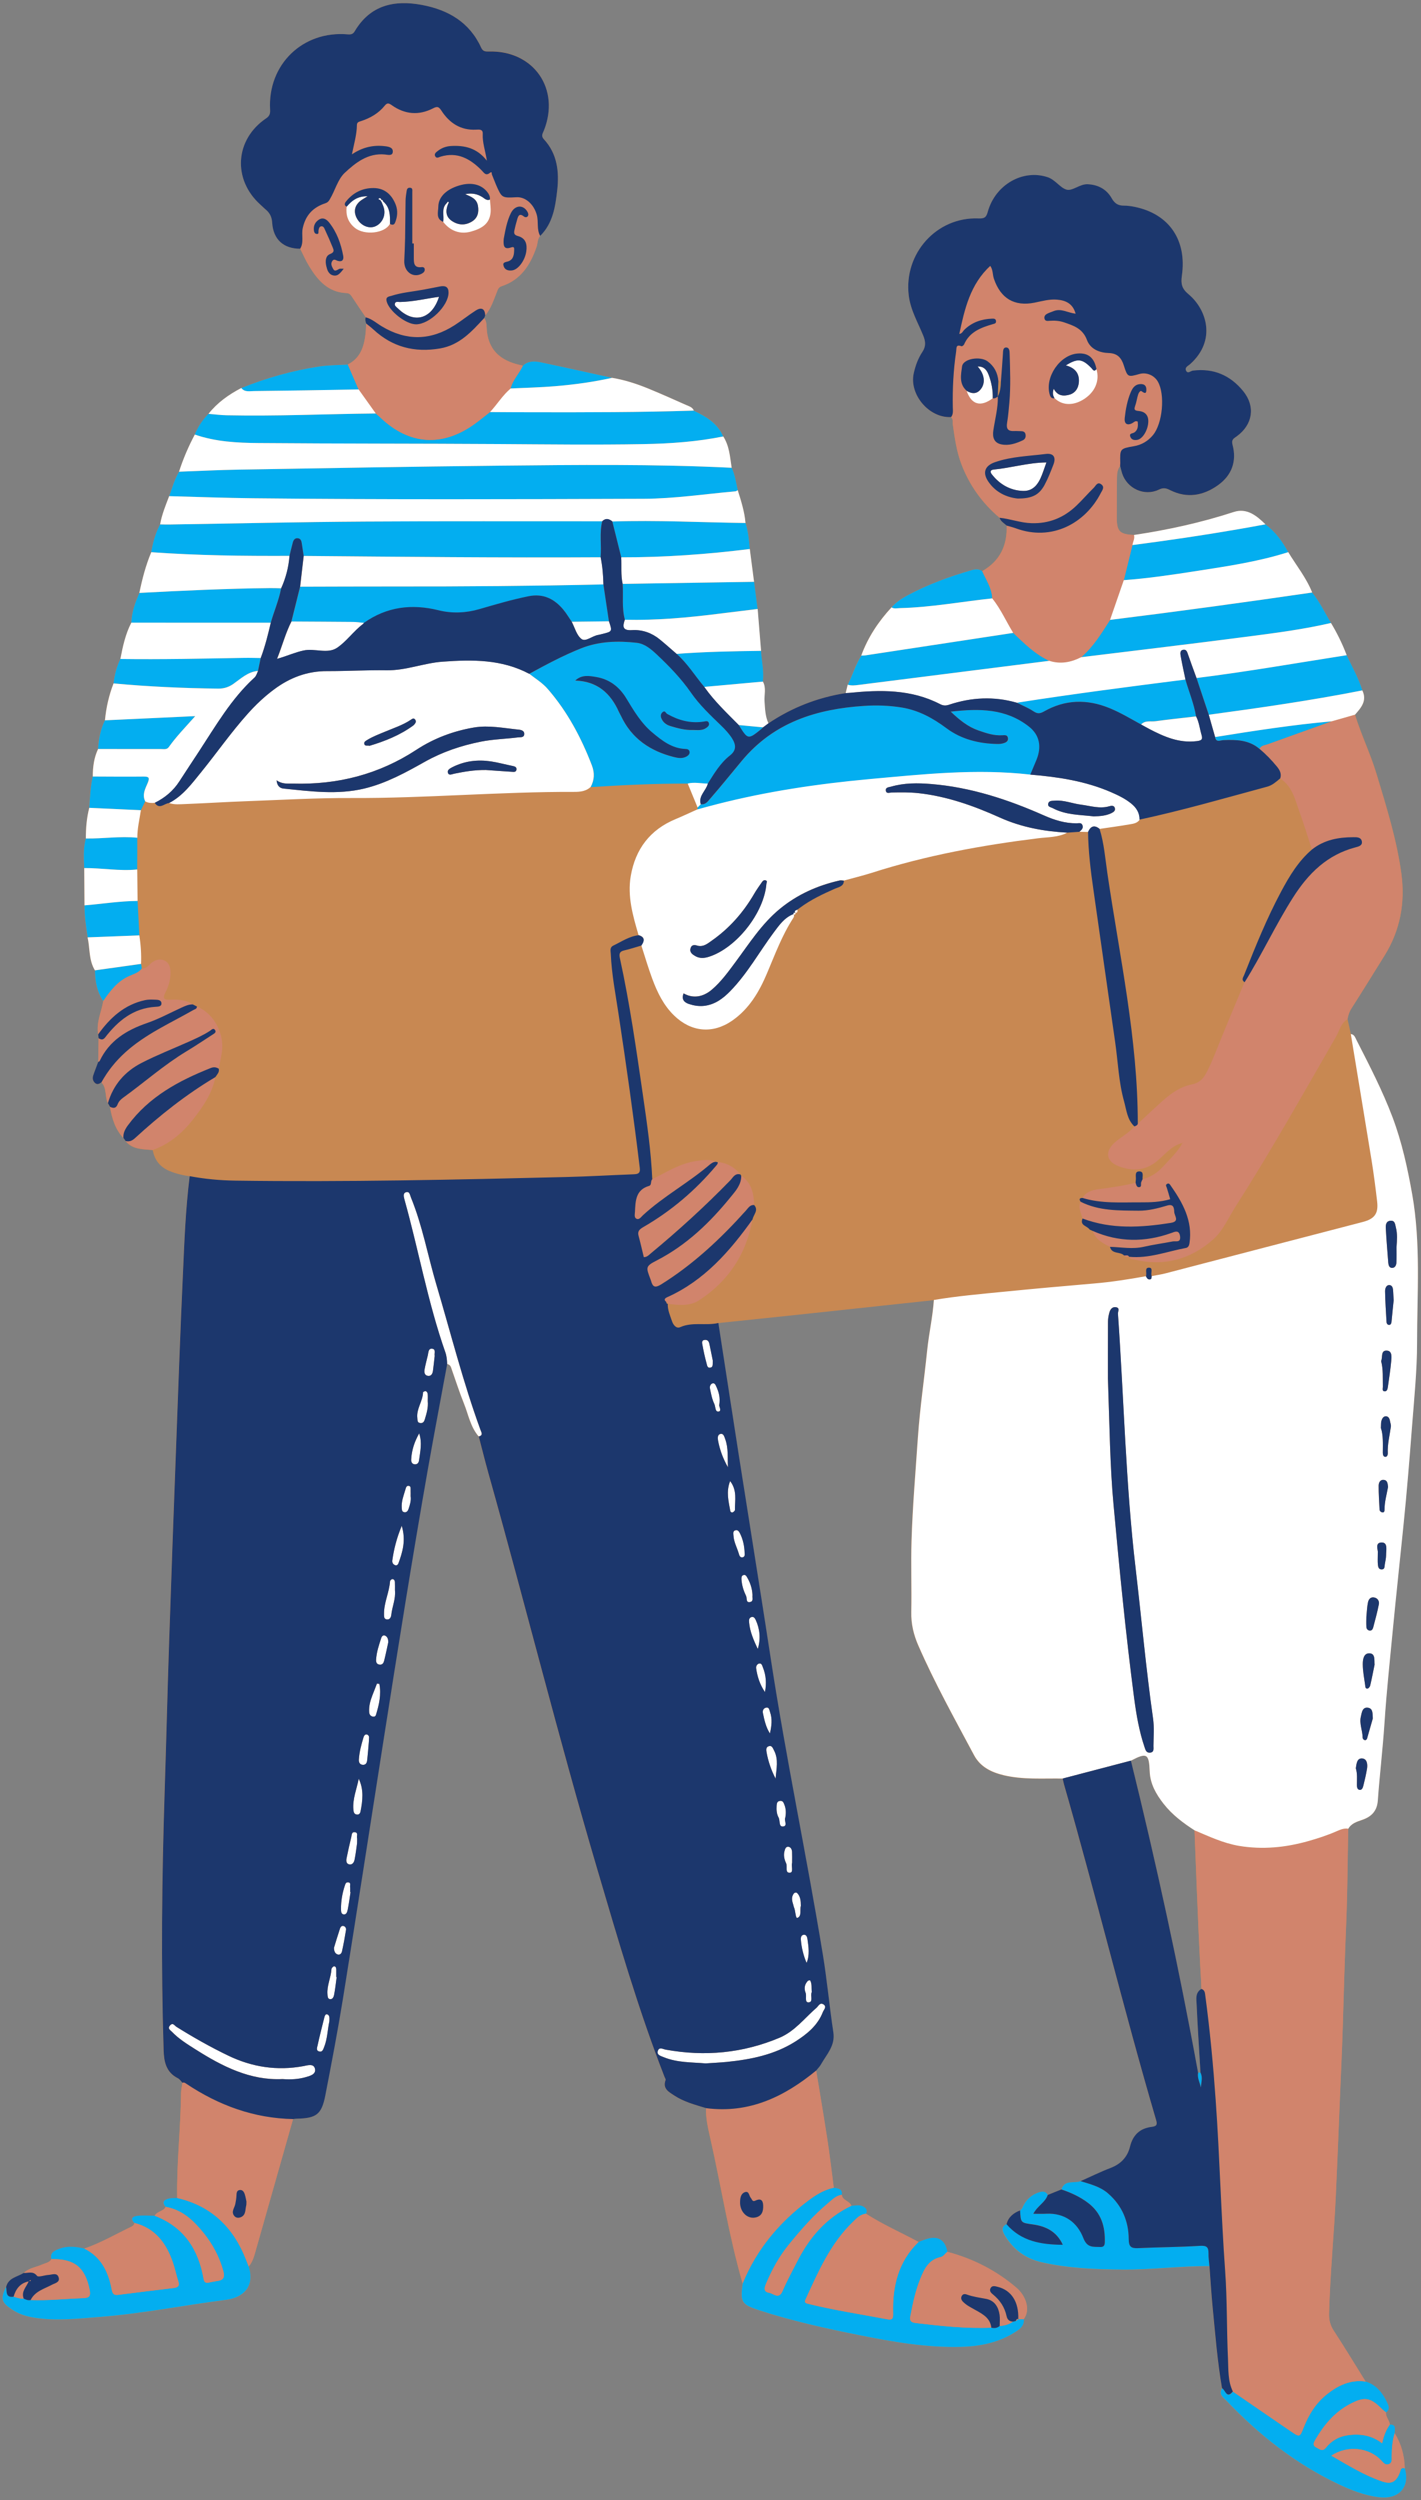
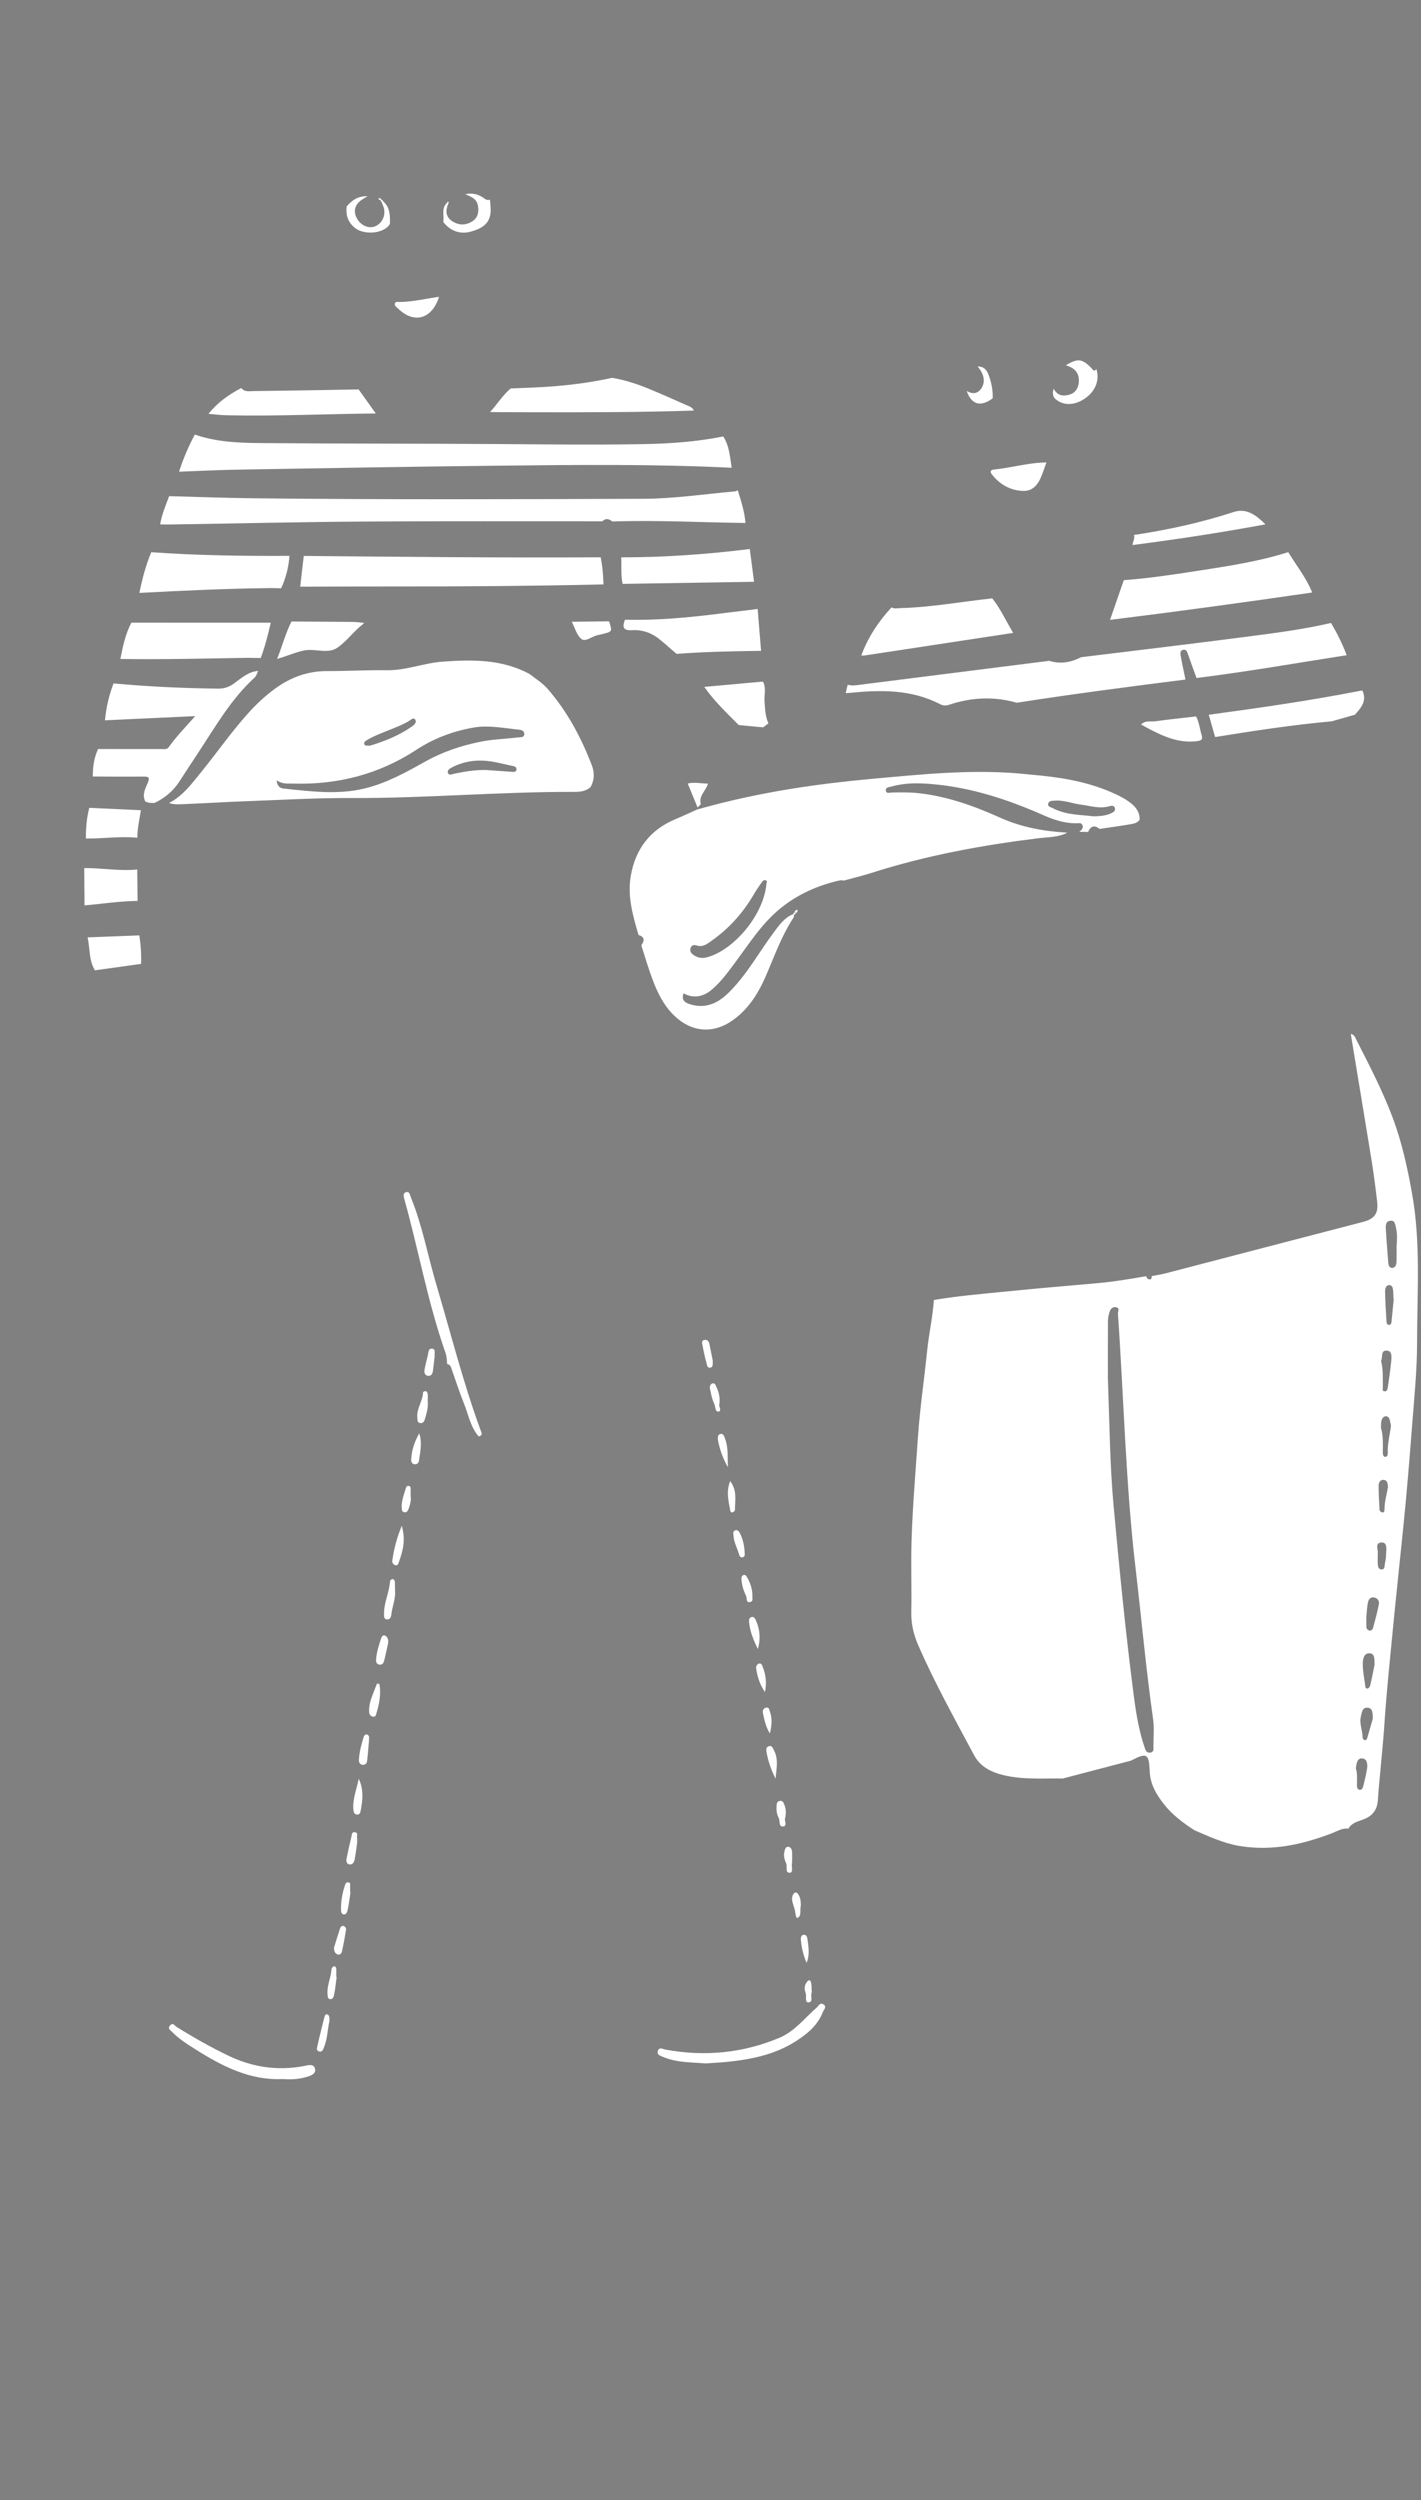
<svg xmlns="http://www.w3.org/2000/svg" fill="#000000" height="476.5" preserveAspectRatio="xMidYMid meet" version="1" viewBox="-0.5 -0.6 270.9 476.5" width="270.9" zoomAndPan="magnify">
  <rect x="-0.5" y="-0.6" width="270.9" height="476.5" fill="#808080" stroke="none" />
  <g id="change1_1">
-     <path d="M268.72,227c-0.88-5-1.95-9.94-3.76-14.71c-1.92-5.07-4.41-9.88-6.87-14.7c-0.24-0.48-0.4-1.05-1.07-1.13 c-0.21-0.94-0.42-1.89-0.62-2.83c0,0,0,0,0,0c0.13-0.7,0.31-1.35,0.71-1.98c2.15-3.37,4.25-6.77,6.36-10.16 c2.98-4.8,3.94-10.04,3.2-15.57c-0.88-6.52-2.86-12.78-4.75-19.06c-1.15-3.83-2.92-7.43-4.09-11.25c-1.47,0.42-2.94,0.84-4.42,1.26 c-4.09,1.46-8.18,2.92-12.27,4.4c4.08-1.48,8.18-2.93,12.26-4.4c0,0,0,0,0,0c1.47-0.42,2.95-0.84,4.42-1.26 c1.18-1.33,2.35-2.66,1.4-4.63c-0.73-2.36-1.94-4.5-3-6.72c-0.81-2.14-1.81-4.18-2.99-6.14c-1.16-1.95-2.13-4.02-3.58-5.79 c-1.1-2.81-3.01-5.14-4.56-7.69c-1.1-2.05-2.46-3.9-4.35-5.3c-1.67-1.66-3.54-3.17-6.04-2.36c-6.22,2.03-12.57,3.41-19.02,4.38 c-2.72-0.13-3.27-0.67-3.28-3.32c-0.01-2.57,0.03-5.13,0.04-7.7c0-0.77,0.13-1.51,0.6-2.16c0.12,0.48,0.22,0.96,0.37,1.43 c0.92,2.92,4.27,4.47,7.01,3.13c0.86-0.42,1.39-0.29,2.18,0.11c3.22,1.61,6.34,1.03,9.13-0.98c2.6-1.87,3.58-4.55,2.74-7.68 c-0.27-1.01,0.26-1.22,0.83-1.63c3.04-2.23,3.57-5.69,1.2-8.6c-2.46-3.02-5.65-4.4-9.59-3.91c-0.42,0.05-0.96,0.67-1.29,0.03 c-0.33-0.66,0.41-0.93,0.78-1.27c5.03-4.52,3.16-10.43-0.35-13.34c-1.24-1.03-1.46-1.96-1.24-3.48c0.99-6.81-2.44-11.78-8.92-13.13 c-0.69-0.14-1.41-0.25-2.12-0.25c-1.08,0.01-1.76-0.39-2.32-1.38c-0.98-1.74-2.6-2.61-4.61-2.7c-1.48-0.06-2.88,1.33-3.98,1.04 c-1.23-0.32-2.16-1.88-3.61-2.37c-4.71-1.6-10.02,1.39-11.45,6.61c-0.3,1.11-0.71,1.28-1.76,1.24c-8-0.32-14.26,6.7-13.3,14.67 c0.34,2.81,1.75,5.16,2.77,7.68c0.45,1.1,0.53,2.04-0.17,3.09c-0.82,1.23-1.33,2.63-1.65,4.09c-0.89,4.06,2.96,8.56,7.12,8.33 c0.45,0.38,0.26,0.91,0.33,1.38c0.36,2.53,0.7,5.06,1.61,7.49c1.54,4.07,3.98,7.48,7.3,10.28c0.21,0.72,0.85,1.04,1.34,1.5 c0.16,3.81-1.29,6.76-4.65,8.69c0.25,0.58,0.55,1.14,0.83,1.71c-0.28-0.57-0.58-1.13-0.83-1.71c-0.64-0.48-1.34-0.4-2.03-0.2 c-4.19,1.21-8.28,2.7-12.14,4.76c-1.15,0.62-2.26,1.33-3.13,2.34c-2.5,2.7-4.5,5.72-5.77,9.19c-1.1,1.73-1.67,3.71-2.58,5.54 c-0.13,0.54-0.26,1.08-0.39,1.61c-5.33,0.84-10.24,2.75-14.72,5.76c-0.09,0.06-0.17,0.13-0.26,0.19c0.09-0.06,0.17-0.13,0.26-0.19 c-0.62-1.33-0.65-2.75-0.75-4.18c-0.09-1.26,0.37-2.57-0.31-3.78c0.26-1.98-0.23-3.92-0.35-5.88c-0.22-2.66-0.44-5.32-0.65-7.98 c-0.22-1.72-0.45-3.45-0.67-5.17c-0.27-2.08-0.54-4.17-0.81-6.25c-0.16-1.67-0.27-3.35-0.82-4.96c-0.18-2.16-0.84-4.2-1.48-6.25 c-0.33-1.44-0.5-2.92-1.16-4.27c-1.85-0.09-3.7-0.17-5.55-0.23c1.85,0.07,3.7,0.14,5.55,0.23c-0.31-2.05-0.43-4.15-1.6-5.97 c-1.09-2.54-3.28-3.8-5.61-4.92c-2.55,0.08-5.11,0.15-7.66,0.19c2.55-0.05,5.11-0.11,7.66-0.19c-0.25-0.64-0.87-0.8-1.41-1.04 c-2.43-1.08-4.86-2.17-7.33-3.18c-2.21-0.9-4.48-1.63-6.84-2.02c-4.53-0.99-9.06-2.02-13.6-2.96c-1.18-0.25-2.41-0.3-3.41,0.64 c-3.68-0.72-6.4-2.44-6.86-6.55c-0.1-0.86,0.04-1.77-0.51-2.54c0.06-0.15,0.12-0.31,0.18-0.46c1.1-1.33,1.62-2.95,2.24-4.52 c0.18-0.46,0.31-0.88,0.89-1.07c3.66-1.2,5.49-4.06,6.66-7.49c0.24-0.71,0.16-1.52,0.7-2.13c2.43-2.4,2.9-5.59,3.25-8.73 c0.39-3.5,0.02-6.93-2.54-9.69c-0.58-0.63-0.25-1.07-0.03-1.6c3.23-7.98-1.91-15.39-10.53-15.13c-0.67,0.02-1.09-0.05-1.41-0.75 C89,3.61,84.92,1.28,79.94,0.34c-5.25-0.98-9.83,0-12.8,4.99C66.83,5.87,66.48,6,65.82,5.95c-8.6-0.76-15.31,5.75-14.83,14.34 c0.04,0.7-0.05,1.18-0.72,1.64c-6,4.03-6.49,11.69-1.09,16.51c0.37,0.33,0.71,0.68,1.09,1c0.75,0.65,1.06,1.45,1.12,2.44 c0.21,3.15,2.15,4.92,5.33,4.93c0.57,1.12,1.08,2.27,1.74,3.34c1.64,2.69,3.62,4.96,7.11,5.1c0.58,0.02,0.83,0.38,1.11,0.82 c0.83,1.28,1.7,2.54,2.56,3.8c0.3,0.07,0.57,0.18,0.84,0.31c-0.27-0.13-0.54-0.24-0.84-0.31c-0.17,0.4-0.04,0.78,0.07,1.17 c-0.03,0.65-0.04,1.3-0.11,1.94c-0.28,2.45-0.97,4.67-3.39,5.89c0,0,0,0,0,0c-1.83,0.11-3.69,0.09-5.5,0.37 c-5.09,0.78-10.03,2.17-14.81,4.11c-2.39,1.25-4.56,2.78-6.25,4.92c-1.13,1.15-2.01,2.45-2.61,3.95c-1.22,2.27-2.22,4.63-3.01,7.08 c-0.88,1.45-1.32,3.09-1.89,4.67c5.31,0.14,10.63,0.34,15.94,0.4c-5.32-0.06-10.63-0.26-15.94-0.4c-0.67,1.76-1.4,3.5-1.72,5.38 c-0.89,1.66-1.38,3.45-1.69,5.3c-1.05,2.5-1.73,5.11-2.27,7.76c-0.79,1.81-1.47,3.66-1.53,5.67c-1.13,2.18-1.63,4.54-2.09,6.92 c-0.73,1.47-1.12,3.03-1.31,4.65c-0.88,2.26-1.41,4.61-1.64,7.03c-0.86,1.73-1.2,3.58-1.32,5.48c-0.78,1.66-1.01,3.43-1.01,5.24 c-0.44,1.97-0.53,3.97-0.66,5.97c-0.5,1.92-0.65,3.87-0.65,5.84c-0.51,1.86-0.4,3.75-0.31,5.64c0.02,2.37,0.03,4.74,0.05,7.11 c-0.02,2.06,0.29,4.08,0.6,6.11c0.46,2.09,0.2,4.35,1.4,6.28c0.01,2.09,0.39,4.09,1.59,5.86c-0.36,2.11-1.38,4.12-0.97,6.36 c0.03,0.24,0.06,0.48,0.09,0.73c-0.02,1.51-0.05,3.01-0.07,4.52c-0.32,0.86-0.67,1.71-0.96,2.58c-0.16,0.48-0.11,0.97,0.28,1.37 c0.46,0.48,0.88,0.23,1.29-0.07c1.06,1.12,0.61,2.72,1.23,3.98c0.13,0.23,0.26,0.46,0.39,0.7c0.38,2.18,0.99,4.26,2.56,5.92 c0,0,0,0,0,0c0.14,0.2,0.29,0.4,0.43,0.6c1.36,1.66,3.33,1.5,5.17,1.71c0.35,1.92,1.43,3.25,3.24,3.99c1.22,0.5,2.49,0.79,3.78,0.98 c-0.78,6.2-1,12.44-1.29,18.67c-0.52,11.33-0.92,22.66-1.34,34c-0.45,12.16-0.89,24.31-1.3,36.47c-0.31,9.48-0.54,18.96-0.85,28.43 c-0.53,16.33-0.7,32.66-0.19,49c0.07,2.23,0.47,4.22,2.7,5.34c0.36,0.18,0.6,0.58,0.9,0.88c-0.09,0.65-0.26,1.3-0.26,1.94 c-0.07,6.68-0.85,13.33-0.74,20.01c-0.54,0.03-1.1-0.02-1.62,0.11c-0.87,0.22-1.41,0.68-0.58,1.58c-0.44,0.88-1.65,0.81-2.09,1.7 c-1.09,0-2.2-0.1-3.28,0.02c-0.7,0.08-1.55,0.41-0.58,1.35c-0.05,0.36-0.29,0.56-0.6,0.71c-2.97,1.43-5.83,3.1-8.97,4.17 c-1.61-0.37-3.22-0.55-4.8,0.07c-0.84,0.33-1.8,0.69-1.46,1.95c-0.41,0.68-1.16,0.73-1.79,1.02c-1.17,0.53-2.52,0.65-3.49,1.61 c-1.22,0.75-2.93,0.89-3.36,2.66c-1.12,2.29-0.92,2.98,1.25,4.4c1.26,0.83,2.66,1.24,4.13,1.48c4.16,0.67,8.31,0.18,12.44-0.14 c8.07-0.62,16.02-2.23,24.04-3.25c3.49-0.45,5.58-2.64,4.39-6.38c0.67-0.76,0.97-1.7,1.24-2.65c2.42-8.49,4.82-16.97,7.23-25.46 c0.22-0.02,0.43-0.06,0.65-0.07c3.75-0.08,4.75-0.79,5.46-4.45c1.21-6.23,2.41-12.46,3.41-18.73c2.62-16.34,5.15-32.69,7.7-49.03 c2.7-17.26,5.43-34.52,8.47-51.74c1.17-6.63,2.43-13.25,3.65-19.87c0.69,0.1,0.77,0.68,0.95,1.19c0.75,2.11,1.42,4.24,2.26,6.31 c0.86,2.13,1.24,4.48,2.82,6.3c0.61,2.32,1.18,4.66,1.83,6.97c7.06,25.11,13.35,50.44,20.75,75.46 c3.94,13.31,7.78,26.67,12.83,39.62c0.08,0.2,0.26,0.45,0.2,0.61c-0.6,1.65,0.64,2.27,1.67,2.95c1.85,1.21,3.98,1.77,6.07,2.4 c-0.06,1.87,0.35,3.7,0.76,5.49c2.12,9.29,3.56,18.74,6.22,27.92c-0.5,3.56-0.24,4.04,3.15,5.13c6.21,2.01,12.56,3.43,18.95,4.71 c6.46,1.3,12.93,2.44,19.54,2.26c3.71-0.1,7.28-0.84,10.46-2.92c0.86-0.56,1.6-1.18,1.49-2.35c1.31-1.75,0.46-4.43-1.37-5.99 c-3.85-3.3-8.29-5.57-13.21-6.87c-0.4-2.19-1.72-3.06-3.8-2.47c-0.57,0.16-1.12,0.4-1.68,0.6c-3.34-1.79-6.82-3.32-10.01-5.38 c0.28-0.69-0.02-1.11-0.62-1.41c-0.71-0.35-1.46-0.12-2.19-0.11c-0.3-0.96-1.68-0.98-1.81-2.09c0.15-1.19-0.74-1.2-1.52-1.35 c-0.4-3.06-0.75-6.14-1.22-9.19c-0.67-4.39-1.42-8.78-2.14-13.16c0.3-0.39,0.66-0.74,0.9-1.16c1.08-1.91,2.74-3.54,2.35-6.1 c-0.74-4.93-1.19-9.9-2-14.81c-3.08-18.8-7.03-37.44-9.91-56.28c-1.99-12.99-4.09-25.96-6.12-38.94 c-1.31-8.39-2.59-16.78-3.89-25.16c-0.01,0-0.03,0-0.04,0.01c0.01,0,0.03,0,0.04-0.01c6.03-0.63,12.07-1.25,18.1-1.9 c7.66-0.82,15.33-1.65,22.99-2.47c-0.22,3.26-0.95,6.45-1.29,9.7c-0.56,5.46-1.37,10.9-1.75,16.39c-0.45,6.58-1.01,13.15-1.22,19.73 c-0.14,4.54,0.04,9.1-0.05,13.64c-0.04,2.25,0.46,4.34,1.33,6.36c3.13,7.18,6.96,14.01,10.63,20.92c1.19,2.23,3.25,3.26,5.64,3.83 c3.72,0.9,7.5,0.59,11.26,0.64c0.09,0.37,0.16,0.75,0.26,1.12c6.1,21.21,11.31,42.66,17.52,63.84c0.24,0.82,0.31,1.3-0.75,1.42 c-2.27,0.26-3.64,1.53-4.19,3.78c-0.49,1.99-1.75,3.31-3.71,4.06c-1.94,0.74-3.81,1.67-5.71,2.51c-1.24,0.46-3.03-0.36-3.65,1.55 c-0.87,0.35-1.74,0.7-2.61,1.05c-0.39-0.69-0.92-0.73-1.65-0.5c-1.63,0.52-2.65,1.62-3.29,3.14c-0.11,0.1-0.22,0.21-0.33,0.31 c0-0.01,0-0.01,0-0.01c-1.25,0.5-2.24,1.26-2.59,2.65c-1.17,0.58-0.75,1.46-0.3,2.2c1.6,2.66,3.95,4.38,6.96,5.07 c5.09,1.16,10.27,1.36,15.48,1.4c5.53,0.04,11.02-0.69,16.55-0.66c0.2,2.67,0.36,5.34,0.62,8c0.5,5.09,0.9,10.2,1.77,15.25 c-0.76,1.2,0.31,1.81,0.91,2.44c6.14,6.45,13.04,11.89,21.11,15.76c2.53,1.21,5.14,2.25,7.94,2.58c3.8,0.46,5.93-1.99,4.9-5.5 c-0.05-2.41-0.66-4.66-1.93-6.72c-0.03-0.7,0.39-1.64-0.9-1.65c-0.1-0.82-0.81-1.44-0.76-2.3c0.83-0.62,0.47-1.36,0.14-2.04 c-0.86-1.76-2.03-3.22-4-3.84c-2.02-3.24-4-6.51-6.09-9.71c-0.67-1.03-0.92-2.04-0.89-3.23c0.19-7.54,0.95-15.04,1.29-22.57 c0.23-5.13,0.46-10.26,0.65-15.4c0.21-5.46,0.49-10.92,0.66-16.38c0.2-6.72,0.4-13.44,0.67-20.16c0.24-5.96,0.26-11.93,0.38-17.89 c0.59-1.05,1.66-1.35,2.69-1.71c1.75-0.61,2.8-1.69,2.94-3.69c0.35-4.88,0.93-9.75,1.26-14.64c0.4-6.09,1.05-12.15,1.63-18.21 c0.62-6.5,1.33-12.99,1.99-19.48c0.65-6.39,1.17-12.79,1.66-19.2c0.4-5.22,0.94-10.44,0.94-15.66 C269.65,245.88,270.38,236.4,268.72,227z M189.97,74.37C189.97,74.37,189.97,74.37,189.97,74.37c-0.02,0.05-0.04,0.11-0.06,0.16 C189.93,74.47,189.95,74.42,189.97,74.37z M189.66,76.6c0.05-0.54,0.08-1.09,0.07-1.64l0,0C189.74,75.52,189.71,76.06,189.66,76.6z M190.06,74.05C190.06,74.05,190.06,74.05,190.06,74.05c0.03-0.11,0.06-0.22,0.08-0.33c0,0,0,0,0,0 C190.12,73.83,190.09,73.94,190.06,74.05z M190.3,72.07c-0.08,0-0.15-0.01-0.23-0.01C190.15,72.07,190.23,72.07,190.3,72.07 C190.3,72.07,190.3,72.07,190.3,72.07z M0.98,436.86c0.18,0.23,0.5,0.35,1.1,0.26c0.33-1.14,0.89-2.04,1.84-2.55 c-0.95,0.51-1.52,1.41-1.84,2.55C1.49,437.21,1.16,437.09,0.98,436.86z M4.03,437.48c-0.17,0.02-0.34,0.02-0.5,0 C3.69,437.49,3.85,437.49,4.03,437.48c0.1,0.06,0.21,0.11,0.31,0.15C4.23,437.58,4.13,437.53,4.03,437.48z M4.15,435.71 c0.25-0.51,0.6-0.98,0.82-1.5c0,0,0,0,0,0C4.75,434.72,4.39,435.2,4.15,435.71z M193.63,441.41L193.63,441.41 c-0.16,0.11-0.33,0.23-0.49,0.34C193.31,441.64,193.47,441.53,193.63,441.41z M141.49,417.21c-0.73,0.26-0.88,1.05-0.9,1.8 c-0.04,0.91,0.27,1.74,0.8,2.3c-0.53-0.56-0.85-1.38-0.8-2.3C140.61,418.26,140.76,417.47,141.49,417.21z M212.24,238.07 C212.24,238.07,212.24,238.07,212.24,238.07c0.15,0.04,0.29,0.07,0.44,0.1C212.53,238.14,212.39,238.11,212.24,238.07z M211.8,237.91C211.8,237.91,211.8,237.91,211.8,237.91c0.1,0.05,0.2,0.09,0.31,0.12c0,0,0,0,0,0 C212,238,211.89,237.96,211.8,237.91z M211.41,237.63C211.41,237.63,211.41,237.63,211.41,237.63c0.07,0.08,0.15,0.15,0.24,0.21 c0,0,0,0,0,0C211.57,237.78,211.49,237.71,211.41,237.63z M211.09,237.01c-0.7-0.34-1.38-0.69-1.96-1.16 C209.7,236.32,210.39,236.67,211.09,237.01c0.05,0.21,0.13,0.37,0.23,0.5c0,0,0,0,0,0C211.22,237.38,211.13,237.22,211.09,237.01z M205.87,231.63C205.87,231.63,205.87,231.62,205.87,231.63C205.87,231.62,205.87,231.63,205.87,231.63 c-0.07,0.17-0.11,0.32-0.13,0.45C205.75,231.95,205.79,231.8,205.87,231.63z M216.04,224.17c-0.02,0.21-0.03,0.42-0.05,0.63 c-0.45,0.12-0.9,0.23-1.35,0.32c0.45-0.1,0.9-0.2,1.35-0.32C216.01,224.59,216.02,224.38,216.04,224.17z M224.94,217.22 L224.94,217.22C224.94,217.22,224.94,217.22,224.94,217.22L224.94,217.22z M205.27,157.93c-0.77,0.05-1.53,0.11-2.3,0.16 C203.73,158.04,204.5,157.99,205.27,157.93c0.55,0.01,1.11,0.02,1.66,0.03C206.37,157.95,205.82,157.94,205.27,157.93z M207.82,234 C207.82,234,207.82,234,207.82,234c-0.2-0.09-0.41-0.19-0.61-0.28C207.41,233.82,207.62,233.91,207.82,234z M239.64,142.12 c0.6,0.49,1.16,1.01,1.7,1.56C240.8,143.14,240.24,142.61,239.64,142.12c-0.26-0.21-0.52-0.4-0.78-0.57 C239.12,141.72,239.38,141.91,239.64,142.12z M211.11,117.55c0.31-0.88,0.61-1.77,0.92-2.65 C211.73,115.78,211.42,116.66,211.11,117.55c-0.81,1.26-1.61,2.54-2.49,3.75C209.5,120.09,210.3,118.81,211.11,117.55z M208.52,69.73c0.07,0.21,0.12,0.43,0.15,0.64C208.64,70.16,208.59,69.94,208.52,69.73c-0.16-0.81-0.42-1.44-0.78-1.92 C208.11,68.29,208.37,68.93,208.52,69.73z M205.61,124.65L205.61,124.65c-0.24,0.12-0.49,0.24-0.73,0.34 C205.13,124.88,205.37,124.77,205.61,124.65z M121.24,177.61c-0.4-1.38-0.81-2.76-1.12-4.16 C120.44,174.85,120.84,176.24,121.24,177.61c-0.9,0.1-1.71,0.41-2.5,0.78C119.53,178.02,120.35,177.71,121.24,177.61z M132.44,153.68c-1.39,0.62-2.76,1.27-4.17,1.86C129.68,154.95,131.06,154.3,132.44,153.68z M114.04,103.03 c0.02,0.86,0.04,1.72-0.04,2.58c0.17,0.85,0.3,1.71,0.38,2.57c0.08,0.86,0.13,1.73,0.15,2.6c0.06,0.41,0.12,0.82,0.18,1.23 c-0.06-0.41-0.12-0.82-0.18-1.23c-0.02-0.87-0.06-1.74-0.15-2.6c-0.08-0.86-0.21-1.72-0.38-2.58 C114.08,104.75,114.07,103.89,114.04,103.03z M118.25,113.25c0.01-0.86,0.02-1.71-0.04-2.57c-0.19-0.84-0.23-1.68-0.24-2.52 c0.01,0.85,0.06,1.69,0.24,2.52C118.26,111.53,118.25,112.39,118.25,113.25z M102.82,126.49c-0.81,0.43-1.62,0.87-2.42,1.31h0 C101.21,127.36,102.01,126.93,102.82,126.49z M118.46,180.52c1.12-0.24,2.21-0.62,3.31-0.94c0.31-0.43,0.49-0.83,0.44-1.17 c0.05,0.34-0.13,0.74-0.44,1.17C120.67,179.9,119.58,180.27,118.46,180.52z M140.13,223.15c-0.16,0.02-0.29,0.07-0.42,0.14 C139.83,223.22,139.97,223.17,140.13,223.15z M140.66,223.2c0.05,0.09,0.1,0.18,0.15,0.27C140.75,223.38,140.7,223.29,140.66,223.2 c-0.19-0.05-0.35-0.06-0.5-0.05C140.3,223.14,140.47,223.15,140.66,223.2z M134.45,148.74c0.61-0.97,1.21-1.95,1.89-2.87 C135.66,146.79,135.06,147.77,134.45,148.74c-0.06,0.25-0.16,0.49-0.28,0.72C134.29,149.23,134.39,149,134.45,148.74z M133.54,138.43c-0.62,0.19-1.28,0.1-1.93,0.12c-1.12,0.04-2.2-0.17-3.26-0.45c1.06,0.28,2.14,0.49,3.26,0.45 C132.26,138.53,132.92,138.62,133.54,138.43z M96.97,73.03c-0.05,0.14-0.09,0.27-0.13,0.41l0,0C96.88,73.3,96.93,73.16,96.97,73.03z M73.84,42.06c0.21,0.13,0.43,0.19,0.61,0.14C74.27,42.25,74.05,42.19,73.84,42.06c-0.27,0.52-0.78,0.93-1.41,1.21 C73.06,42.99,73.57,42.58,73.84,42.06z M72.17,37.46c-0.05,0.03-0.11,0.06-0.16,0.08c0,0,0,0,0,0 C72.07,37.52,72.12,37.49,72.17,37.46z M53.1,111.52c0.9-1.96,1.42-4.02,1.59-6.18c0.21-0.83,0.4-1.67,0.63-2.5 c-0.22,0.83-0.42,1.66-0.62,2.5C54.52,107.49,53.99,109.55,53.1,111.52c-0.2,1.04-0.5,2.05-0.83,3.05 C52.59,113.57,52.9,112.56,53.1,111.52z M49.2,124.81c0.21-0.55,0.4-1.1,0.58-1.65c0.53-1.67,0.95-3.37,1.34-5.07h0 c-0.39,1.71-0.81,3.41-1.34,5.07C49.6,123.71,49.41,124.26,49.2,124.81c-0.17,0.81-0.34,1.63-0.51,2.44 C48.86,126.44,49.03,125.62,49.2,124.81z M48.69,127.25L48.69,127.25c-0.06,0.14-0.12,0.28-0.17,0.42 C48.58,127.53,48.63,127.39,48.69,127.25z M29.63,152.96C29.63,152.96,29.63,152.96,29.63,152.96c0.03,0.01,0.06,0.03,0.09,0.03 c0,0,0,0,0,0C29.69,152.99,29.66,152.97,29.63,152.96z M29.4,152.83c-0.03-0.02-0.06-0.04-0.09-0.07c0,0,0,0,0,0 C29.34,152.78,29.37,152.81,29.4,152.83C29.4,152.83,29.4,152.83,29.4,152.83z M30.43,152.93c-0.03,0.01-0.07,0.02-0.1,0.03 c0,0,0,0,0,0C30.37,152.95,30.4,152.94,30.43,152.93C30.43,152.93,30.43,152.93,30.43,152.93z M30.02,153.03 C30.02,153.03,30.02,153.03,30.02,153.03C30.02,153.03,30.02,153.03,30.02,153.03z M29.01,152.4c0,0,0.01,0.01,0.01,0.01 C29.01,152.4,29.01,152.4,29.01,152.4c-0.25,0.03-0.5,0.03-0.75,0.02C28.5,152.43,28.75,152.42,29.01,152.4z M27.54,183.65 C27.54,183.65,27.54,183.65,27.54,183.65c-0.1,0.08-0.21,0.14-0.32,0.19c0,0,0,0,0,0C27.33,183.78,27.44,183.72,27.54,183.65z M24.81,185.14c0.64-0.26,1.28-0.56,1.72-1.15c0.2,0.01,0.38-0.03,0.54-0.09c0,0,0,0,0,0c-0.16,0.06-0.34,0.1-0.54,0.09 C26.09,184.58,25.45,184.87,24.81,185.14z M27.66,183.55C27.66,183.55,27.66,183.55,27.66,183.55c0.02-0.01,0.03-0.02,0.05-0.04 C27.69,183.53,27.68,183.54,27.66,183.55z M126.8,247.87L126.8,247.87c-0.12,0-0.19-0.05-0.23-0.11 C126.61,247.82,126.68,247.87,126.8,247.87z M126.78,247.88L126.78,247.88C126.78,247.88,126.78,247.88,126.78,247.88 c-0.01,0.3,0.02,0.58,0.06,0.87C126.8,248.47,126.77,248.18,126.78,247.88z M133,251.75C133,251.75,133,251.75,133,251.75 c-0.37,0-0.74,0-1.11,0.01C132.25,251.74,132.62,251.74,133,251.75z M133.87,251.75c0,0,0.01,0,0.01,0c0.14,0,0.28,0,0.43,0 c0,0,0,0,0.01,0C134.16,251.75,134.01,251.75,133.87,251.75z M135.4,251.69c-0.12,0.01-0.25,0.02-0.37,0.03c0,0,0.01,0,0.01,0 C135.16,251.71,135.28,251.7,135.4,251.69C135.39,251.69,135.4,251.69,135.4,251.69z M143.6,230.11c0.06-0.34,0-0.69-0.35-1.08 c0,0,0,0,0,0C143.6,229.41,143.66,229.77,143.6,230.11z M151.51,172.76L151.51,172.76L151.51,172.76L151.51,172.76L151.51,172.76 c0.15-0.11,0.31-0.23,0.46-0.34c0.47-0.35,0.96-0.68,1.46-0.99c0,0-0.01,0-0.01,0.01c-0.49,0.31-0.98,0.63-1.44,0.98 C151.82,172.53,151.67,172.65,151.51,172.76L151.51,172.76z M153.87,171.17c-0.01,0-0.01,0.01-0.02,0.01 c0.37-0.22,0.75-0.44,1.13-0.65c0,0,0,0-0.01,0C154.61,170.74,154.24,170.95,153.87,171.17z M155.43,170.3 C155.42,170.3,155.42,170.3,155.43,170.3c0.5-0.26,1.01-0.51,1.52-0.75C156.43,169.78,155.93,170.03,155.43,170.3z M159.25,168.53 c0.12-0.05,0.24-0.1,0.36-0.15c0,0,0,0,0,0C159.5,168.44,159.38,168.49,159.25,168.53z M159.7,168.34 C159.7,168.34,159.7,168.34,159.7,168.34c0.12-0.06,0.23-0.13,0.33-0.22c0.09-0.09,0.16-0.2,0.22-0.32c0,0,0,0,0,0 c-0.06,0.12-0.13,0.23-0.22,0.32C159.93,168.2,159.82,168.27,159.7,168.34z M160.39,167.22c0,0.19-0.04,0.34-0.09,0.47c0,0,0,0,0,0 C160.35,167.56,160.39,167.41,160.39,167.22c0.89-0.25,1.79-0.48,2.69-0.72C162.18,166.75,161.28,166.98,160.39,167.22z M228.36,394.4c-0.15,0.01-0.31,0.01-0.46,0.02c-3.63-19.96-7.95-39.76-12.8-59.46c3.01-1.57,3.44-1.34,3.57,2.02 c0.09,2.41,1.2,4.35,2.64,6.19c1.64,2.1,3.7,3.65,5.91,5.07c0.34,8.55,0.64,17.11,1.08,25.66c0.08,1.52,0.2,3.04,0.23,4.57 c-1.18,0.68-0.96,1.87-0.92,2.89C227.81,385.71,228.1,390.05,228.36,394.4C228.36,394.4,228.36,394.4,228.36,394.4z M229.29,349.13 c1.38,0.58,2.76,1.15,4.19,1.57C232.04,350.27,230.66,349.71,229.29,349.13z M234.53,455.18c-0.37-0.75-0.57-1.52-0.7-2.31 C233.95,453.66,234.16,454.44,234.53,455.18c3.69,2.53,7.37,5.07,11.06,7.59C241.9,460.26,238.21,457.72,234.53,455.18z" fill="#c88852" />
-   </g>
+     </g>
  <g id="change2_1">
-     <path d="M31.75,93.97c0.57-1.58,1.01-3.21,1.89-4.67c3.83-0.14,7.66-0.34,11.49-0.4 c16.49-0.28,32.98-0.57,49.48-0.75c14.79-0.16,29.59-0.33,44.38,0.4c0.65,1.35,0.83,2.83,1.16,4.27c-0.14,0.07-0.28,0.2-0.43,0.22 c-5.83,0.51-11.63,1.4-17.51,1.42c-24.84,0.09-49.67,0.18-74.51-0.1C42.37,94.3,37.06,94.1,31.75,93.97z M68.96,98.8 c-12.38,0.09-24.75,0.37-37.13,0.56c-0.6,0.01-1.2-0.01-1.81-0.02c-0.89,1.66-1.38,3.45-1.69,5.3c8.77,0.63,17.56,0.74,26.35,0.7 c0.21-0.83,0.4-1.67,0.63-2.5c0.14-0.5,0.39-0.93,1-0.85c0.51,0.07,0.65,0.49,0.72,0.95c0.11,0.8,0.24,1.6,0.36,2.4 c18.87,0.16,37.73,0.37,56.6,0.26c0.21-2.28-0.26-4.6,0.32-6.87C99.2,98.75,84.08,98.69,68.96,98.8z M101.11,77.97 c-2.73-0.01-5.47-0.02-8.2-0.04c-1.03,0.8-2.04,1.65-3.11,2.4c-6.09,4.29-12.3,3.83-17.69-1.26c-0.32-0.3-0.65-0.58-0.98-0.87 c-9.48,0.09-18.96,0.55-28.45,0.34c-1.15-0.03-2.29-0.18-3.44-0.27c-1.13,1.15-2.01,2.45-2.61,3.95c3.95,1.37,8.07,1.58,12.17,1.62 c15.25,0.13,30.5,0.09,45.75,0.19c9.21,0.06,18.42,0.18,27.64,0.01c5.11-0.09,10.17-0.45,15.18-1.46c-1.09-2.54-3.28-3.8-5.61-4.92 C121.55,77.98,111.33,77.99,101.11,77.97z M144.24,439.71c6.21,2.01,12.56,3.43,18.95,4.71c6.46,1.3,12.93,2.44,19.54,2.26 c3.71-0.1,7.28-0.84,10.46-2.92c0.86-0.56,1.6-1.18,1.49-2.35c-0.35,0-0.71,0-1.06,0c0,0,0.04-0.02,0.04-0.02 c-0.17,0.12-0.34,0.24-0.52,0.36c-0.17,0.04-0.35,0.07-0.52,0.11c-0.76,0.54-1.62,0.78-2.54,0.83c-0.47,0.41-1.01,0.47-1.59,0.32 c-4.82,0.2-9.58-0.32-14.35-0.88c-1.03-0.12-1.26-0.43-1.06-1.44c0.46-2.36,0.94-4.7,1.85-6.94c0.77-1.91,1.6-3.72,3.94-4.2 c0.46-0.09,0.83-0.66,1.24-1.01c-0.4-2.19-1.72-3.06-3.8-2.47c-0.57,0.16-1.12,0.4-1.68,0.6c-3.88,3.73-5.01,8.48-4.86,13.63 c0.03,1.03-0.17,1.29-1.1,1.12c-5.05-0.96-10.14-1.72-15.14-2.96c-0.62-0.15-0.67-0.38-0.42-0.9c2.4-5.23,4.7-10.53,8.93-14.64 c0.74-0.72,1.44-1.52,2.58-1.62c0.28-0.69-0.02-1.11-0.62-1.41c-0.71-0.35-1.46-0.12-2.19-0.11c-4.7,2.24-7.93,5.93-10.26,10.49 c-0.97,1.9-2.01,3.78-2.85,5.74c-0.73,1.71-1.72,0.5-2.56,0.36c-1.12-0.18-0.94-0.92-0.6-1.74c1.13-2.7,2.53-5.23,4.38-7.49 c2.29-2.8,4.66-5.54,7.45-7.86c0.79-0.66,1.51-1.45,2.62-1.59c0.15-1.19-0.74-1.2-1.52-1.35c-1.87,0.38-3.44,1.37-4.93,2.49 c-5.53,4.16-9.82,9.3-12.45,15.74C140.58,438.13,140.85,438.61,144.24,439.71z M31.67,418.41c-0.87,0.22-1.41,0.68-0.58,1.58 c3.11,0.54,5.25,2.55,7.13,4.86c1.77,2.17,3.09,4.61,3.84,7.35c0.32,1.18,0.09,1.75-1.13,1.91c-0.54,0.07-1.07,0.2-1.61,0.3 c-0.57,0.11-0.89,0-1.01-0.68c-0.98-5.65-3.77-9.93-9.33-12.05c-1.09,0-2.2-0.1-3.28,0.02c-0.7,0.08-1.55,0.41-0.58,1.35 c4.04,1.02,6.13,3.94,7.38,7.64c0.38,1.14,0.61,2.32,0.99,3.46c0.3,0.89-0.04,1.2-0.87,1.3c-3.52,0.42-7.04,0.86-10.55,1.3 c-0.77,0.1-1.11-0.09-1.27-0.98c-0.62-3.33-1.98-6.24-5.24-7.84c-1.61-0.37-3.22-0.55-4.8,0.07c-0.84,0.33-1.8,0.69-1.46,1.95 c4.44-0.09,6.44,1.59,7.29,5.86c0.26,1.29-0.17,1.54-1.24,1.57c-3.34,0.11-6.66,0.5-10.01,0.36c-0.48,0.09-0.91-0.06-1.32-0.28 c-0.68,0.08-1.3-0.19-1.94-0.36c-1.6,0.24-1.23-1.02-1.42-1.86c-1.12,2.29-0.92,2.98,1.25,4.4c1.26,0.83,2.66,1.24,4.13,1.48 c4.16,0.67,8.31,0.18,12.44-0.14c8.07-0.62,16.02-2.23,24.04-3.25c3.49-0.45,5.58-2.64,4.39-6.38c-0.18-0.46-0.36-0.91-0.54-1.37 c-2.4-6.1-6.59-10.19-13.09-11.68C32.74,418.33,32.18,418.28,31.67,418.41z M249.65,112.33c-12.83,1.87-25.67,3.63-38.53,5.22 c-1.63,2.53-3.18,5.11-5.5,7.1c10.64-1.31,21.29-2.57,31.92-3.95c5.26-0.69,10.52-1.37,15.7-2.57 C252.07,116.17,251.1,114.1,249.65,112.33z M201.85,416.66c1.82,0.62,3.53,1.39,5.09,2.57c2.53,1.92,3.28,4.52,3.19,7.52 c-0.02,0.63-0.25,0.9-0.87,0.88c-1.34-0.06-2.48,0.23-3.23-1.72c-1.14-2.95-3.58-4.79-7.05-4.62c-0.74,0.04-1.49,0.01-2.47,0.01 c0.75-1.5,2.28-2.15,2.74-3.59c-0.39-0.69-0.92-0.73-1.65-0.5c-1.63,0.52-2.65,1.62-3.29,3.14c-0.11,0.11-0.23,0.22-0.34,0.32 c0,0,0.01-0.03,0.01-0.03c0.12,2.44,0.13,2.36,2.47,2.69c2.4,0.34,4.48,1.29,5.67,3.87c-4.17-0.03-7.92-0.67-10.73-3.92 c-1.17,0.58-0.75,1.46-0.3,2.2c1.6,2.66,3.95,4.38,6.96,5.07c5.09,1.16,10.27,1.36,15.48,1.4c5.53,0.04,11.02-0.69,16.55-0.66 c-0.07-0.81-0.2-1.63-0.18-2.44c0.03-1.21-0.37-1.52-1.66-1.43c-3.92,0.25-7.86,0.25-11.78,0.44c-1.32,0.06-1.76-0.29-1.77-1.7 c-0.01-3.42-1.26-6.38-3.89-8.69c-1.53-1.35-3.43-1.8-5.29-2.38C204.26,415.57,202.47,414.75,201.85,416.66z M233.37,457 c6.14,6.45,13.03,11.89,21.11,15.76c2.53,1.21,5.14,2.25,7.94,2.58c3.8,0.46,5.93-1.99,4.9-5.5c-0.84-0.25-0.78,0.4-0.99,0.9 c-0.72,1.73-1.62,2.17-3.35,1.58c-3.43-1.17-6.49-3.08-9.67-4.9c3.06-2.05,7.23-1.59,9.58,0.97c0.38,0.41,0.74,0.88,1.38,0.64 c0.66-0.25,0.55-0.87,0.55-1.41c0.01-1.52,0.12-3.03,0.57-4.5c-0.03-0.7,0.39-1.64-0.9-1.65c-0.75,1.03-1.2,2.19-1.48,3.59 c-2.02-1.56-4.3-1.89-6.68-1.52c-1.62,0.25-3.01,1.05-4.03,2.34c-0.68,0.85-1.22,0.3-1.83-0.01c-0.81-0.41-0.52-0.93-0.2-1.49 c1.61-2.79,3.6-5.19,6.52-6.76c2.73-1.47,3.92-1.37,6.08,0.81c0.27,0.27,0.58,0.49,0.87,0.74c0.83-0.62,0.47-1.36,0.14-2.04 c-0.86-1.76-2.03-3.22-4-3.84c-2.87-0.42-5.23,0.69-7.4,2.42c-2.12,1.68-3.48,3.89-4.45,6.37c-0.72,1.83-0.75,1.84-2.41,0.71 c-3.7-2.52-7.38-5.06-11.06-7.59c-1.21,1.51-1.41-0.31-2.07-0.63C231.7,455.76,232.77,456.36,233.37,457z M229.95,135.62 c9.79-1.32,19.57-2.74,29.27-4.64c-0.73-2.36-1.94-4.5-3-6.72c-9.53,1.49-19.04,3.17-28.62,4.35 C228.38,130.95,229.17,133.29,229.95,135.62z M192.67,120.02c-9.38,1.43-18.77,2.86-28.15,4.28c-0.27,0.04-0.54,0.04-0.82,0.05 c-1.1,1.73-1.67,3.71-2.58,5.54c0.7,0.23,1.42,0.13,2.12,0.04c12.1-1.52,24.2-3.06,36.3-4.59 C196.84,124.09,194.77,122.04,192.67,120.02z M240.74,99.33c-6.8,1.26-13.63,2.36-20.49,3.3c-1.62,0.22-3.24,0.43-4.86,0.65 c-0.55,2.23-1.1,4.47-1.65,6.7c4.64-0.34,9.25-1.03,13.84-1.74c5.89-0.91,11.8-1.78,17.51-3.6 C243.99,102.58,242.63,100.74,240.74,99.33z M24.54,118.07c8.86,0,17.72,0.01,26.58,0.01c0.62-2.2,1.55-4.31,1.98-6.56 c-0.71-0.01-1.42-0.05-2.13-0.04c-8.31,0.09-16.6,0.48-24.9,0.92C25.28,114.21,24.6,116.06,24.54,118.07z M136.61,116.35 c2.44-0.3,4.88-0.6,7.32-0.9c-0.22-1.72-0.45-3.45-0.67-5.17c-8.35,0.13-16.7,0.26-25.05,0.4c0.16,2.28-0.19,4.58,0.42,6.83 C124.65,117.65,130.64,117.1,136.61,116.35z M117.93,105.62c8.21,0.01,16.37-0.57,24.51-1.59c-0.16-1.67-0.27-3.35-0.82-4.96 c-8.46-0.1-16.93-0.56-25.39-0.28C116.8,101.07,117.37,103.34,117.93,105.62z M21.15,129.64c6.64,0.62,13.3,0.92,19.96,0.99 c1.09,0.01,1.97-0.26,2.88-0.9c1.46-1.01,2.79-2.32,4.7-2.49c0.17-0.81,0.34-1.63,0.51-2.44c-1.04-0.01-2.08-0.05-3.12-0.03 c-7.88,0.14-15.75,0.32-23.63,0.21C21.73,126.46,21.33,128.02,21.15,129.64z M18.19,142.15c3.99,0,7.99,0.01,11.98,0.01 c0.53,0,1.12,0.16,1.51-0.39c1.42-1.99,3.12-3.74,5.03-5.89c-6.01,0.28-11.61,0.54-17.21,0.8 C18.65,138.39,18.32,140.24,18.19,142.15z M133.76,130.32c3.72-0.34,7.45-0.67,11.17-1.01c0.26-1.98-0.23-3.92-0.35-5.88 c-5.37,0.07-10.74,0.18-16.11,0.58C130.56,125.85,131.99,128.22,133.76,130.32z M186.76,108.26c-0.64-0.48-1.34-0.4-2.03-0.2 c-4.19,1.21-8.28,2.7-12.14,4.76c-1.15,0.62-2.26,1.33-3.13,2.34c0.51,0.32,1.05,0.15,1.6,0.14c5.92-0.15,11.73-1.23,17.6-1.86 C188.6,111.5,187.5,109.95,186.76,108.26z M65.81,68.88c-1.83,0.11-3.69,0.09-5.5,0.37c-5.09,0.78-10.03,2.17-14.81,4.11 c0.65,0.83,1.59,0.58,2.41,0.58c6.66-0.07,13.31-0.19,19.96-0.29C67.19,72.05,66.5,70.46,65.81,68.88z M15.61,171.94 c-0.02,2.06,0.29,4.08,0.6,6.11c3.29-0.13,6.57-0.25,9.86-0.38c-0.11-2.19-0.22-4.39-0.34-6.58 C22.33,171.12,18.98,171.67,15.61,171.94z M16.52,153.36c3.28,0.15,6.56,0.3,9.84,0.45c0.27-0.56,0.55-1.12,0.82-1.68 c-0.65-1.29,0.02-2.45,0.48-3.57c0.41-0.99,0.16-1.18-0.83-1.17c-3.22,0.04-6.44,0-9.66-0.01 C16.74,149.35,16.65,151.35,16.52,153.36z M25.67,159.05c-3.27-0.33-6.54,0.21-9.81,0.14c-0.51,1.86-0.4,3.75-0.31,5.64 c3.37-0.02,6.72,0.63,10.1,0.27C25.67,163.09,25.67,161.07,25.67,159.05z M102.6,68.45c-1.18-0.25-2.41-0.3-3.41,0.64 c-0.69,1.5-1.95,2.7-2.34,4.35c2.84-0.14,5.69-0.21,8.52-0.44c3.64-0.3,7.25-0.8,10.82-1.59C111.66,70.42,107.14,69.4,102.6,68.45z M19.19,190.19c1.33-1.94,2.72-3.79,4.99-4.78c0.83-0.37,1.76-0.63,2.36-1.41c-0.05-0.3-0.1-0.6-0.14-0.89 c-2.93,0.41-5.86,0.82-8.79,1.23C17.61,186.43,17.99,188.42,19.19,190.19z M197.14,144.17c0.99-2.45,0.59-4.69-1.45-6.29 c-4.39-3.45-9.46-3.49-14.92-2.85c1.72,1.62,3.27,2.88,5.24,3.57c1.51,0.53,2.99,1.04,4.62,0.93c0.42-0.03,0.94-0.11,1.05,0.51 c0.11,0.64-0.38,0.87-0.86,1.01c-0.36,0.11-0.75,0.15-1.13,0.14c-3.52-0.07-6.86-0.87-9.71-2.99c-2.59-1.93-5.3-3.43-8.54-3.96 c-2.4-0.39-4.81-0.46-7.2-0.31c-9.04,0.59-17.16,3.1-23.29,10.46c-2.02,2.43-4.01,4.9-6.09,7.29c-0.47,0.54-0.9,1.14-1.75,0.98 c-0.21,0.22-0.41,0.43-0.62,0.65c-0.01,0.13-0.03,0.25-0.04,0.38c1.26-0.34,2.53-0.69,3.79-1.01c9.51-2.43,19.16-3.86,28.93-4.76 c10.25-0.94,20.47-2.06,30.77-0.87C196.35,146.08,196.75,145.13,197.14,144.17z M130.6,148.74c1.28-0.32,2.57,0.01,3.85,0.01 c1.23-1.94,2.4-3.93,4.23-5.37c1.28-1.01,1.16-2.07,0.38-3.29c-0.6-0.93-1.35-1.72-2.14-2.48c-2.02-1.94-4.07-3.88-5.65-6.17 c-1.86-2.69-4.09-4.99-6.44-7.21c-1.13-1.06-2.36-2.14-3.9-2.32c-3.6-0.41-7.22-0.3-10.65,1.06c-3.41,1.36-6.65,3.1-9.87,4.85 c1.21,0.94,2.53,1.74,3.54,2.91c3.74,4.31,6.38,9.27,8.41,14.57c0.54,1.42,0.48,2.78-0.25,4.11 C118.26,149.02,124.42,148.72,130.6,148.74z M113.17,128.44c2.51,0.42,4.39,1.87,5.71,4.05c1.42,2.34,2.81,4.72,4.95,6.51 c1.86,1.55,3.75,3.05,6.33,3.15c0.36,0.01,0.69,0.12,0.78,0.47c0.1,0.42-0.17,0.73-0.52,0.94c-0.77,0.45-1.6,0.34-2.4,0.14 c-4.53-1.13-8.11-3.51-10.15-7.87c-0.12-0.25-0.27-0.48-0.38-0.73c-1.6-3.6-4.16-5.86-8.35-5.98 C110.38,127.95,111.83,128.22,113.17,128.44z M127.3,137.79c-0.75-0.23-1.38-0.69-1.7-1.43c-0.17-0.4-0.18-0.86,0.2-1.2 c0.49-0.43,0.6,0.16,0.89,0.32c2.17,1.23,4.48,1.86,6.99,1.46c0.37-0.06,0.8-0.23,0.96,0.28c0.14,0.43-0.18,0.71-0.5,0.93 c-0.78,0.55-1.67,0.39-2.53,0.41C130.12,138.59,128.7,138.21,127.3,137.79z M232.69,140.46c2.49-0.11,4.91-0.05,6.95,1.66 c0.28-0.67,0.96-0.66,1.5-0.86c4.08-1.48,8.18-2.93,12.26-4.4c-7.46,0.67-14.86,1.81-22.24,3 C231.31,140.98,232.16,140.49,232.69,140.46z M55.07,117.86c3.91,0.02,7.83,0.04,11.74,0.08c0.7,0.01,1.4,0.11,2.1,0.18 c4.36-3.07,9.12-3.65,14.22-2.39c2.59,0.64,5.19,0.53,7.78-0.22c3.09-0.9,6.18-1.81,9.35-2.45c2.82-0.57,4.92,0.47,6.65,2.55 c0.59,0.71,1.06,1.53,1.59,2.29c2.36-0.03,4.73-0.06,7.09-0.09c-0.35-2.34-0.7-4.69-1.05-7.03c-13.36,0.3-26.71,0.42-40.07,0.39 c-5.91-0.01-11.82,0.02-17.74,0.04C56.17,113.43,55.62,115.65,55.07,117.86z M196.5,134.95c0.75,0.49,1.23,0.5,2.02,0.05 c4.01-2.29,8.18-2.39,12.43-0.67c2.13,0.86,4.08,2.04,6.08,3.14c0.77-0.86,1.83-0.5,2.75-0.63c2.57-0.36,5.16-0.62,7.74-0.92 c-0.4-2.43-1.36-4.69-2.03-7.03c-10.74,1.37-21.47,2.75-32.17,4.42C194.39,133.86,195.52,134.3,196.5,134.95z M144.63,138.36 c0.12-0.1,0.23-0.22,0.34-0.34c-1.55-0.15-3.1-0.3-4.65-0.44C142.08,140.41,142.09,140.41,144.63,138.36z M228.45,397.22 c0.04-0.95,0.38-1.9-0.09-2.83c-0.15,0.01-0.31,0.01-0.46,0.02C227.73,395.42,228.21,396.3,228.45,397.22z" fill="#03aef0" />
-   </g>
+     </g>
  <g id="change3_1">
-     <path d="M227.22,348.25c2.76,1.16,5.46,2.45,8.45,2.96c4.5,0.76,8.89,0.32,13.25-0.91c1.84-0.52,3.64-1.12,5.4-1.88 c0.69-0.3,1.41-0.62,2.21-0.47c-0.12,5.96-0.13,11.93-0.38,17.89c-0.27,6.72-0.48,13.44-0.67,20.16 c-0.16,5.46-0.45,10.92-0.66,16.38c-0.2,5.13-0.42,10.27-0.65,15.4c-0.34,7.53-1.1,15.03-1.29,22.57c-0.03,1.19,0.22,2.21,0.89,3.23 c2.09,3.2,4.07,6.47,6.09,9.71c-2.87-0.42-5.23,0.69-7.4,2.42c-2.12,1.68-3.48,3.89-4.45,6.37c-0.72,1.83-0.75,1.84-2.41,0.71 c-3.7-2.52-7.38-5.06-11.06-7.59c-0.98-1.99-0.83-4.17-0.93-6.27c-0.26-5.58-0.14-11.18-0.54-16.74 c-0.78-10.81-1.03-21.66-1.8-32.47c-0.47-6.66-1.09-13.3-1.98-19.92c-0.07-0.56-0.08-1.11-0.75-1.31c-0.03-1.53-0.16-3.05-0.23-4.57 C227.86,365.35,227.57,356.8,227.22,348.25z M216.92,228.54c1.84,0.01,3.73-0.04,5.64-0.6c-0.21-0.72-0.42-1.47-0.66-2.22 c-0.08-0.25-0.29-0.47,0.05-0.69c0.34-0.22,0.53,0.06,0.65,0.24c2.33,3.32,4.28,6.77,3.63,11.07c-0.06,0.42-0.26,0.81-0.64,0.88 c-3.61,0.66-7.1,2.07-10.87,1.69c0.23,0.48,0.73,0.48,1.13,0.57c5.62,1.29,10.58-0.04,14.9-3.84c1.94-1.71,2.89-4.09,4.24-6.2 c6.78-10.61,12.94-21.58,19.22-32.48c0.65-1.13,0.91-2.57,2.17-3.31c0.13-0.7,0.31-1.35,0.71-1.98c2.15-3.37,4.25-6.77,6.36-10.16 c2.98-4.8,3.94-10.04,3.2-15.57c-0.88-6.52-2.86-12.78-4.75-19.06c-1.15-3.83-2.92-7.43-4.09-11.25c-1.47,0.42-2.94,0.84-4.42,1.26 c-4.09,1.46-8.18,2.92-12.27,4.4c-0.54,0.19-1.22,0.19-1.5,0.86c1.23,1,2.32,2.15,3.33,3.38c0.54,0.66,0.92,1.36,0.63,2.25 c2.36,1.54,2.85,4.16,3.72,6.53c0.84,2.31,1.54,4.66,2.3,7c2.3-1.82,4.99-2.34,7.84-2.34c0.67,0,1.46-0.04,1.65,0.73 c0.22,0.88-0.64,1.05-1.24,1.21c-5.35,1.42-8.92,4.93-11.83,9.49c-3.35,5.25-5.95,10.92-9.26,16.18c-1.65,3.98-3.34,7.95-4.95,11.95 c-0.75,1.88-1.47,3.77-2.45,5.55c-0.58,1.05-1.37,1.74-2.63,1.99c-3.05,0.6-5.16,2.74-7.34,4.73c-1.01,0.92-2,1.86-3,2.8 c-0.1,0.31-0.38,0.38-0.64,0.5c-1.03,1.22-2.47,1.94-3.65,2.97c-2.02,1.75-1.78,3.69,0.73,4.62c2.52,0.94,4.97,0.86,7.22-0.98 c1.54-1.26,2.78-2.97,4.86-3.48c0.06-0.04,0.11-0.09,0.17-0.13c-0.01,0.04,0,0.09-0.03,0.1c-0.03,0.03-0.09,0.03-0.13,0.04 c-0.96,1.77-2.45,3.12-3.78,4.58c-1.03,1.13-2.32,1.94-3.83,2.33c-0.09,0.19-0.19,0.37-0.26,0.57c-0.12,0.32,0.13,0.87-0.34,0.94 c-0.53,0.09-0.61-0.45-0.73-0.85c-1.79,0.48-3.62,0.73-5.45,1.02c-1.67,0.27-3.58,0.13-4.69,1.87 C209.48,228.81,213.22,228.52,216.92,228.54z M181.15,80.31c0.36,2.53,0.7,5.06,1.61,7.49c1.54,4.07,3.98,7.48,7.3,10.28 c2.05,0.2,3.98,0.97,6.07,1.03c3.39,0.1,6.2-1.06,8.59-3.35c1.15-1.1,2.19-2.3,3.32-3.42c0.37-0.37,0.68-1.19,1.43-0.61 c0.67,0.53,0.15,1.12-0.1,1.61c-2.98,5.82-9.38,9.28-16.24,6.74c-0.56-0.21-1.14-0.34-1.72-0.51c0.16,3.81-1.29,6.76-4.65,8.69 c0.74,1.69,1.84,3.24,1.9,5.18c1.62,2.02,2.66,4.4,4.01,6.58c2.1,2.02,4.17,4.07,6.87,5.32c2.13,0.69,4.14,0.29,6.08-0.69 c2.31-1.99,3.87-4.57,5.5-7.1c0.87-2.52,1.75-5.05,2.62-7.57c0.55-2.23,1.1-4.47,1.65-6.7c0.09-0.64,0.49-1.23,0.29-1.92 c-2.72-0.13-3.27-0.67-3.28-3.32c-0.01-2.57,0.03-5.13,0.04-7.7c0-0.77,0.13-1.51,0.6-2.16c0.01-0.16,0.03-0.33,0.03-0.49 c-0.07-2.76-0.07-2.76,2.6-3.23c1.47-0.26,2.67-0.98,3.62-2.1c1.86-2.21,2.36-7.73,0.95-10.2c-0.69-1.22-2.18-1.84-3.5-1.47 c-2.22,0.63-2.28,0.63-2.99-1.61c-0.46-1.46-1.21-2.34-2.88-2.38c-1.79-0.05-3.51-0.77-4.15-2.48c-0.81-2.19-2.56-2.75-4.41-3.38 c-0.91-0.31-1.81-0.35-2.75-0.28c-0.34,0.03-0.82,0.11-0.94-0.42c-0.1-0.45,0.17-0.75,0.52-0.93c0.38-0.2,0.81-0.32,1.21-0.49 c1.44-0.58,2.74,0.32,4.21,0.49c-0.54-1.97-1.93-2.55-3.61-2.69c-1.44-0.11-2.82,0.3-4.22,0.58c-3.87,0.77-6.47-0.81-7.75-4.55 c-0.27-0.8-0.15-1.72-0.7-2.46c-3.83,3.53-4.89,8.2-5.9,12.98c0.57-0.1,0.68-0.52,0.94-0.78c1.48-1.45,3.3-2.07,5.33-2.14 c0.31-0.01,0.68,0,0.73,0.46c0.04,0.43-0.23,0.47-0.59,0.58c-2.27,0.65-4.45,1.45-5.5,3.87c-0.07,0.16-0.38,0.39-0.49,0.35 c-1.13-0.45-0.93,0.4-1.02,0.99c-0.52,3.53-0.71,7.08-0.64,10.65c0.01,0.65,0.11,1.32-0.32,1.89 C181.27,79.3,181.08,79.83,181.15,80.31z M183.8,73.9c-1.51-1.32-1.1-3.1-0.89-4.67c0.2-1.45,3.42-2.01,4.87-0.95 c1.27,0.93,1.92,2.21,2.05,3.77c0.16,0.01,0.32,0.02,0.47,0.02c0.13-1.74,0.27-3.48,0.38-5.23c0.03-0.5,0-1.18,0.56-1.2 c0.71-0.04,0.71,0.75,0.72,1.24c0.09,3.07,0.22,6.13-0.05,9.2c-0.11,1.31-0.22,2.62-0.44,3.91c-0.2,1.17,0.22,1.64,1.37,1.57 c0.38-0.02,0.77,0.02,1.15,0.02c0.47,0,0.9,0.06,1,0.62c0.09,0.47-0.04,0.89-0.5,1.11c-1.3,0.62-2.68,1.08-4.11,0.79 c-1.38-0.28-1.73-1.32-1.53-2.65c0.32-2.15,0.91-4.28,0.86-6.48c-0.29,0.22-0.58,0.43-0.97,0.34 C186.45,77.03,184.7,76.53,183.8,73.9z M199.62,74.59c-0.98-3.33,1.95-7.59,5.36-7.83c1.99-0.14,3.13,0.82,3.55,2.97 c0.69,2.27-0.3,4.51-2.6,5.88c-1.96,1.16-4.03,1.03-5.38-0.33C199.97,75.4,199.74,75.03,199.62,74.59z M187.86,91.1 c-1.11-1.69-0.55-2.97,1.34-3.62c3.13-1.09,6.42-1.15,9.65-1.56c1.48-0.19,2.02,0.61,1.48,2.01c-0.51,1.31-1.02,2.64-1.69,3.88 c-1.03,1.91-2.39,2.62-5.14,2.6C191.54,94.22,189.33,93.33,187.86,91.1z M215.44,79.99c-1.08,0.61-1.63,0.14-1.52-0.94 c0.18-1.67,0.49-3.35,1.15-4.91c0.32-0.77,0.78-1.47,1.74-1.54c0.69-0.05,1.2,0.18,1.23,0.96c0.03,0.91-0.28,0.86-0.92,0.38 c-0.23-0.17-0.55,0.32-0.64,0.62c-0.22,0.73-0.32,1.49-0.58,2.2c-0.27,0.75-0.06,0.89,0.69,0.96c1.18,0.11,1.87,0.78,1.82,2.08 c-0.06,1.54-1.05,3.24-2.09,3.42c-0.58,0.1-1.15,0-1.35-0.63c-0.21-0.65,0.4-0.55,0.74-0.76c0.79-0.5,0.76-1.33,0.69-2.1 C215.93,79.52,215.72,79.84,215.44,79.99z M58.45,50.16c1.64,2.69,3.62,4.96,7.11,5.1c0.58,0.02,0.83,0.38,1.11,0.82 c0.83,1.28,1.7,2.54,2.56,3.8c1.18,0.3,2.07,1.12,3.08,1.73c4.67,2.81,9.28,2.72,13.84-0.22c1.37-0.88,2.65-1.92,4.03-2.8 c1.04-0.67,1.77-0.42,1.82,0.95c1.1-1.33,1.62-2.95,2.24-4.52c0.18-0.46,0.31-0.88,0.89-1.07c3.66-1.2,5.49-4.06,6.66-7.49 c0.24-0.71,0.16-1.52,0.7-2.13c-0.7-1.25-0.28-2.67-0.64-3.99c-0.54-2-2.14-3.48-3.88-3.38c-2.79,0.15-2.8,0.16-3.9-2.38 c-0.28-0.65-0.51-1.32-0.79-1.97c-0.06-0.14,0.09-0.68-0.41-0.27c-0.78,0.62-1.12-0.09-1.58-0.55c-2.16-2.17-4.6-3.54-7.8-2.56 c-0.34,0.1-0.75,0.4-1.01-0.08c-0.24-0.44,0.13-0.72,0.42-0.96c0.74-0.59,1.59-0.93,2.55-0.99c2.63-0.16,4.99,0.36,6.88,2.8 c-0.29-1.91-0.87-3.46-0.79-5.13c0.05-0.9-0.64-0.82-1.28-0.79c-2.92,0.15-5.04-1.24-6.57-3.58c-0.48-0.73-0.73-0.94-1.59-0.5 c-2.72,1.41-5.4,1.2-7.9-0.58c-0.55-0.39-0.87-0.5-1.33,0.07c-1.2,1.49-2.79,2.41-4.6,2.98c-0.35,0.11-0.71,0.19-0.72,0.73 c-0.02,1.84-0.56,3.6-0.95,5.59c2.02-1.36,4.06-1.81,6.26-1.56c0.71,0.08,1.61,0.24,1.53,1.11c-0.08,0.8-0.94,0.53-1.51,0.47 c-3.23-0.31-5.6,1.59-7.66,3.51c-1.33,1.24-1.84,3.4-2.86,5.08c-0.26,0.42-0.41,0.57-0.86,0.72c-2.28,0.76-3.72,2.23-4.27,4.7 c-0.3,1.33,0.27,2.73-0.5,3.96C57.29,47.93,57.8,49.09,58.45,50.16z M65.41,37.85c1.36-1.74,3.2-2.66,5.36-2.62 c2.04,0.04,3.41,1.25,4.15,3.15c0.46,1.18,0.34,2.34-0.13,3.48c-0.18,0.45-0.56,0.43-0.95,0.2c-0.97,1.86-4.9,2.26-6.71,0.76 c-1.31-1.08-1.73-2.42-1.55-4.04C65.08,38.55,65.17,38.14,65.41,37.85z M93.02,39.84c-0.17,2.3-1.82,3.16-3.75,3.7 c-2.03,0.57-3.92-0.1-5.28-1.85c-1.44-0.59-0.93-1.88-0.92-2.89c0.02-1.96,1.72-3.49,4.4-4.15c2.25-0.56,4.17,0.08,5.18,1.71 c0.22,0.35,0.29,0.69,0.26,1.08C92.95,38.24,93.08,39.05,93.02,39.84z M73.2,56.79c-0.2-0.85,0.43-0.87,0.92-1.02 c1.98-0.63,4.05-0.8,6.08-1.17c1.07-0.19,2.13-0.42,3.2-0.62c0.98-0.19,1.63,0.07,1.61,1.21c-0.04,2.54-3.63,6.02-6.2,6.01 C76.85,61.2,73.64,58.64,73.2,56.79z M96.89,39.99c0.76-1.51,2.29-1.61,3.1-0.3c0.18,0.3,0.31,0.62,0.11,0.91 c-0.17,0.26-0.52,0.23-0.74,0.06c-0.89-0.72-1.11-0.04-1.3,0.62c-0.2,0.68-0.38,1.36-0.52,2.05c-0.11,0.52-0.03,0.88,0.65,1.05 c1.51,0.39,1.83,1.56,1.62,2.95c-0.26,1.74-1.52,3.46-2.69,3.6c-0.69,0.09-1.36-0.06-1.62-0.79c-0.28-0.81,0.36-0.75,0.9-0.94 c1.03-0.37,1.1-1.38,1.11-2.31c0.01-0.45-0.23-0.46-0.64-0.32c-1.36,0.46-1.46-0.4-1.38-1.64C95.81,43.4,96.08,41.6,96.89,39.99z M78.39,48.43c0,1.03-0.04,2.07,1.5,1.88c0.29-0.04,0.56,0.09,0.58,0.42c0.03,0.44-0.28,0.68-0.63,0.86 c-1.68,0.84-3.36-0.47-3.27-2.52c0.06-1.42,0.13-2.83,0.16-4.25c0.04-2.4,0.04-4.81,0.09-7.21c0.01-0.6,0.11-1.19,0.2-1.78 c0.05-0.32,0.13-0.65,0.58-0.65c0.61,0,0.5,0.46,0.5,0.81c0.01,3.27,0,6.55,0,9.82c0.1,0,0.19,0,0.29,0 C78.39,46.68,78.39,47.56,78.39,48.43z M62.98,51.89c-0.87-0.21-1.11-1.03-1.29-1.76c-0.21-0.88-0.19-1.95,0.73-2.31 c0.88-0.35,0.69-0.77,0.47-1.3c-0.45-1.11-0.93-2.21-1.44-3.29c-0.15-0.31-0.31-0.79-0.78-0.68c-0.34,0.08-0.42,0.48-0.47,0.8 c-0.05,0.28,0.15,0.75-0.42,0.63c-0.27-0.06-0.41-0.32-0.45-0.62c-0.12-0.92,0.24-1.65,0.98-2.11c0.72-0.45,1.38-0.09,1.87,0.51 c1.51,1.87,2.29,4.08,2.73,6.4c0.13,0.69-0.13,1.21-1,0.98c-0.38-0.1-0.77-0.54-1.12,0.07c-0.3,0.52-0.04,0.97,0.17,1.4 c0.35,0.69,0.78,0.23,1.21,0.04c0.17-0.08,0.41-0.01,0.83-0.01C64.38,51.39,63.94,52.12,62.98,51.89z M134.86,406.66 c2.12,9.29,3.56,18.74,6.22,27.92c2.63-6.45,6.92-11.59,12.45-15.74c1.49-1.12,3.06-2.11,4.93-2.49c-0.4-3.06-0.75-6.14-1.22-9.19 c-0.67-4.39-1.42-8.78-2.14-13.16c-6.1,5.03-12.82,8.25-21,7.19C134.04,403.04,134.46,404.87,134.86,406.66z M141.49,417.21 c0.84-0.31,0.79,0.69,1.15,1.09c0.23,0.25,0.27,0.8,0.83,0.53c0.95-0.47,1.48-0.2,1.52,0.88c0.05,1.14-0.25,2.1-1.55,2.33 c-1.57,0.27-2.94-1.19-2.85-3.02C140.61,418.26,140.76,417.47,141.49,417.21z M96.84,73.44c0.4-1.66,1.65-2.85,2.34-4.35 c-3.68-0.72-6.4-2.44-6.86-6.55c-0.1-0.86,0.04-1.77-0.51-2.54c-2.38,2.56-4.67,5.16-8.44,5.8c-4.86,0.83-9.08-0.25-12.69-3.62 c-0.44-0.41-0.92-0.76-1.38-1.14c-0.03,0.65-0.04,1.3-0.11,1.94c-0.28,2.45-0.97,4.67-3.39,5.89c0.69,1.58,1.38,3.17,2.07,4.75 c1.09,1.53,2.18,3.05,3.27,4.58c0.33,0.29,0.66,0.57,0.98,0.87c5.39,5.09,11.6,5.54,17.69,1.26c1.07-0.75,2.07-1.6,3.11-2.4 C94.27,76.48,95.31,74.74,96.84,73.44z M34.02,398.29c-0.07,6.68-0.85,13.33-0.74,20.01c6.5,1.5,10.7,5.58,13.09,11.68 c0.18,0.46,0.36,0.91,0.54,1.37c0.67-0.76,0.97-1.7,1.24-2.65c2.42-8.49,4.82-16.97,7.23-25.46c-7.48-0.14-14.19-2.6-20.36-6.71 c-0.22-0.15-0.44-0.33-0.74-0.18C34.2,396.99,34.03,397.64,34.02,398.29z M46.43,419.72c-0.22,0.81-0.01,1.83-1.03,2.25 c-0.41,0.17-0.89,0.16-1.22-0.21c-0.7-0.81,0.01-1.53,0.17-2.3c0.11-0.53,0.2-1.07,0.22-1.61c0.02-0.47,0.05-0.94,0.55-1.05 c0.59-0.13,0.89,0.34,1.04,0.83c0.16,0.52,0.24,1.06,0.31,1.36C46.45,419.39,46.47,419.56,46.43,419.72z M164.61,421.3 c-1.14,0.1-1.84,0.9-2.58,1.62c-4.23,4.11-6.53,9.41-8.93,14.64c-0.24,0.53-0.19,0.75,0.42,0.9c5,1.23,10.09,2,15.14,2.96 c0.93,0.18,1.13-0.09,1.1-1.12c-0.15-5.15,0.98-9.89,4.86-13.63C171.29,424.88,167.81,423.35,164.61,421.3z M36.32,191.92 c-4.4,2.51-9.08,4.57-12.9,8.02c-1.85,1.66-3.37,3.57-4.57,5.73c1.06,1.12,0.61,2.72,1.23,3.98c1.02-3.5,3.26-6.05,6.42-7.67 c2.86-1.47,5.87-2.64,8.81-3.96c1.44-0.64,2.88-1.28,4.21-2.14c0.24-0.16,0.62-0.67,0.97-0.17c0.3,0.44-0.13,0.67-0.45,0.87 c-1.65,1.06-3.27,2.16-4.95,3.17c-4.32,2.6-8.08,5.95-12.15,8.89c-0.44,0.32-0.83,0.72-1.03,1.26c-0.29,0.78-0.82,0.74-1.44,0.45 c0.38,2.18,0.99,4.26,2.56,5.92c-0.07-0.92,0.3-1.65,0.85-2.39c4.02-5.45,9.68-8.5,15.79-10.93c0.58-0.23,1.05-0.17,1.53,0.13 c0.2-1.01,0.42-2.01,0.58-3.03c0.57-3.66-1.49-7.48-4.72-8.82C37.03,191.7,36.66,191.73,36.32,191.92z M193.31,435.42 c-3.85-3.3-8.29-5.57-13.21-6.87c-0.41,0.35-0.78,0.91-1.24,1.01c-2.34,0.48-3.17,2.28-3.94,4.2c-0.9,2.24-1.39,4.58-1.85,6.94 c-0.2,1.01,0.03,1.32,1.06,1.44c4.77,0.57,9.54,1.08,14.35,0.88c-0.2-1.85-1.64-2.59-3.03-3.37c-0.86-0.48-1.75-0.9-2.43-1.64 c-0.29-0.31-0.38-0.69-0.17-1.05c0.22-0.38,0.56-0.41,0.98-0.25c1.18,0.44,2.43,0.59,3.66,0.82c1.6,0.31,2.33,1.53,2.56,3.04 c0.1,0.69,0.02,1.42,0.02,2.12c0.92-0.05,1.78-0.29,2.54-0.83c-0.71-0.01-1.1-0.4-1.24-1.07c-0.35-1.68-1.25-3.01-2.56-4.08 c-0.39-0.32-0.79-0.69-0.48-1.24c0.31-0.56,0.88-0.35,1.33-0.24c2.65,0.65,4.07,2.91,3.94,6.18c0.35,0,0.71,0,1.06,0 C195.99,439.66,195.14,436.99,193.31,435.42z M24.53,423.77c-2.97,1.43-5.83,3.1-8.97,4.17c3.25,1.6,4.62,4.51,5.24,7.84 c0.17,0.9,0.51,1.08,1.27,0.98c3.52-0.44,7.03-0.88,10.55-1.3c0.83-0.1,1.17-0.41,0.87-1.3c-0.38-1.14-0.6-2.33-0.99-3.46 c-1.25-3.7-3.34-6.62-7.38-7.64C25.08,423.43,24.84,423.62,24.53,423.77z M24.18,185.4c-2.26,0.99-3.66,2.84-4.99,4.78 c-0.36,2.11-1.38,4.12-0.97,6.36c2.27-3.17,5.02-5.7,8.98-6.53c0.58-0.12,1.2-0.1,1.8-0.08c0.53,0.02,1.25,0.01,1.28,0.7 c0.03,0.64-0.67,0.63-1.13,0.66c-4.23,0.26-7.15,2.66-9.6,5.83c-0.43,0.55-0.79,0.44-1.25,0.16c-0.02,1.51-0.05,3.01-0.07,4.52 c0.09-0.05,0.23-0.08,0.27-0.16c1.84-3.88,5.11-5.91,9.03-7.25c2.25-0.77,4.38-1.93,6.56-2.93c0.7-0.32,1.38-0.64,2.17-0.63 c-1.34-0.91-2.86-0.97-4.39-0.9c-1.1,0.05-1.4-0.28-0.87-1.31c0.66-1.27,1.06-2.63,1-4.08c-0.03-0.86-0.31-1.67-1.11-2.06 c-0.85-0.41-1.7-0.19-2.45,0.38c-0.59,0.45-1.02,1.18-1.91,1.14C25.94,184.78,25.01,185.04,24.18,185.4z M263.72,459.16 c-0.29-0.25-0.6-0.47-0.87-0.74c-2.16-2.18-3.35-2.28-6.08-0.81c-2.91,1.57-4.9,3.97-6.52,6.76c-0.32,0.56-0.61,1.08,0.2,1.49 c0.61,0.31,1.15,0.86,1.83,0.01c1.02-1.29,2.41-2.09,4.03-2.34c2.38-0.37,4.66-0.03,6.68,1.52c0.28-1.4,0.73-2.56,1.48-3.59 C264.38,460.65,263.67,460.03,263.72,459.16z M25.21,216.32c-0.56,0.52-1.07,0.68-1.75,0.54c1.36,1.66,3.33,1.5,5.17,1.71 c3.13-1.12,5.55-3.15,7.6-5.73c1.95-2.47,3.71-5.02,4.34-8.17C35,207.96,29.97,211.96,25.21,216.32z M159.99,417.69 c-1.11,0.14-1.83,0.93-2.62,1.59c-2.79,2.32-5.17,5.06-7.45,7.86c-1.85,2.26-3.25,4.8-4.38,7.49c-0.34,0.82-0.52,1.56,0.6,1.74 c0.85,0.14,1.84,1.35,2.56-0.36c0.83-1.96,1.87-3.84,2.85-5.74c2.33-4.56,5.56-8.25,10.26-10.49 C161.49,418.82,160.12,418.8,159.99,417.69z M7.51,430.98c-1.17,0.53-2.52,0.65-3.49,1.61c0.86,0.07,1.75-0.45,2.55,0.55 c0.25,0.31,1.41-0.13,2.16-0.17c0.71-0.04,1.69-0.52,1.97,0.51c0.25,0.9-0.72,1.05-1.32,1.37c-1.47,0.78-3.21,1.21-4.03,2.9 c3.35,0.14,6.67-0.24,10.01-0.36c1.07-0.04,1.5-0.29,1.24-1.57c-0.85-4.26-2.85-5.95-7.29-5.86C8.9,430.64,8.14,430.7,7.51,430.98z M28.99,421.69c5.56,2.12,8.35,6.39,9.33,12.05c0.12,0.68,0.44,0.8,1.01,0.68c0.53-0.11,1.07-0.23,1.61-0.3 c1.21-0.16,1.45-0.73,1.13-1.91c-0.75-2.74-2.07-5.18-3.84-7.35c-1.88-2.31-4.02-4.32-7.13-4.86 C30.64,420.87,29.43,420.81,28.99,421.69z M265.38,463.11c-0.45,1.47-0.56,2.98-0.57,4.5c0,0.53,0.11,1.16-0.55,1.41 c-0.63,0.24-1-0.23-1.38-0.64c-2.35-2.56-6.52-3.02-9.58-0.97c3.19,1.82,6.24,3.73,9.67,4.9c1.73,0.59,2.63,0.15,3.35-1.58 c0.21-0.5,0.15-1.15,0.99-0.9C267.27,467.42,266.65,465.17,265.38,463.11z M138.73,227.57c-3.93,4.83-8.36,9.09-13.98,11.99 c-2.21,1.14-2.14,1.28-1.25,3.62c0.04,0.1,0.08,0.2,0.11,0.31c0.31,1.17,0.77,1.38,1.92,0.67c6.15-3.83,11.37-8.73,16.18-14.09 c0.43-0.48,0.76-1.1,1.55-1.04c-0.05-2.19-0.48-4.22-2.45-5.56C140.81,225.19,139.7,226.38,138.73,227.57z M136.01,221.54 c-3.95,4.7-8.55,8.61-13.86,11.68c-0.67,0.39-1.17,0.76-0.93,1.65c0.37,1.37,0.68,2.75,1.01,4.1c0.65-0.02,0.98-0.43,1.34-0.73 c5.28-4.37,10.33-8.97,15.11-13.88c0.54-0.55,0.91-1.46,1.97-1.16c-1.13-1.37-2.57-2.17-4.34-2.36 C136.38,221.15,136.2,221.31,136.01,221.54z M126.71,246.59c-0.47,0.21-0.76,0.47-0.21,0.92c0.19,0.05,0.32,0.14,0.3,0.36 c0,0-0.02,0.01-0.02,0.01c2.07,0.27,4.2,0.52,6.04-0.69c5.58-3.67,8.99-8.82,10.13-15.43C138.6,237.86,133.74,243.42,126.71,246.59z M123.23,225.39c-2.57,0.76-2.59,2.87-2.69,4.94c-0.02,0.46-0.2,1.11,0.31,1.34c0.51,0.22,0.86-0.36,1.2-0.67 c3.91-3.61,8.63-6.15,12.66-9.59c0.36-0.3,0.77-0.62,1.3-0.61c-1.26-0.53-2.54-0.3-3.82-0.12c-3.08,0.44-5.64,2.13-8.35,3.46 C123.46,224.47,123.78,225.23,123.23,225.39z M205.87,231.63c5.52,2.07,11.16,1.73,16.83,0.83c1.75-0.28,0.68-1.34,0.65-2.09 c-0.03-0.83-0.17-1.55-1.35-1.21c-1.78,0.52-3.57,1-5.45,0.98c-3.76-0.04-7.55,0.06-11.05-1.71 C204.97,229.57,205.63,230.58,205.87,231.63z M211.09,237.01c2.16,0.06,4.32,0.49,6.49-0.02c1.8-0.42,3.64-0.65,5.46-1.01 c0.58-0.11,1.58,0.31,1.41-0.98c-0.17-1.3-1-0.87-1.67-0.63c-5.04,1.8-10.03,1.78-14.97-0.39 C208.34,235.61,209.69,236.33,211.09,237.01z M214.75,238.94c-0.21-0.49-0.64-0.23-0.98-0.29C214.02,239,214.4,238.92,214.75,238.94 z M207.84,234.01c-0.21-0.1-0.42-0.19-0.63-0.29C207.42,233.82,207.63,233.92,207.84,234.01z M193.66,441.39 c-0.36-0.16-0.4,0.16-0.52,0.36C193.32,441.63,193.49,441.51,193.66,441.39z M5.02,434.19c-1.64,0.32-2.49,1.41-2.93,2.93 c0.64,0.17,1.26,0.43,1.94,0.36c-0.54-1.36,0.54-2.25,0.97-3.32L5.02,434.19z M4.99,434.15c0.13-0.01,0.27-0.02,0.4-0.03 c-0.03-0.07-0.06-0.13-0.09-0.2c-0.09,0.09-0.19,0.17-0.28,0.26C5.02,434.19,4.99,434.15,4.99,434.15z" fill="#d1846c" />
-   </g>
+     </g>
  <g id="change4_1">
    <path d="M257.02,196.47c0.67,0.08,0.83,0.66,1.07,1.13c2.46,4.82,4.95,9.62,6.87,14.7c1.8,4.77,2.87,9.71,3.76,14.71 c1.66,9.39,0.93,18.88,0.93,28.33c0,5.22-0.54,10.45-0.94,15.66c-0.49,6.4-1.01,12.81-1.66,19.2c-0.66,6.5-1.36,12.99-1.99,19.48 c-0.58,6.07-1.23,12.13-1.63,18.21c-0.32,4.89-0.91,9.75-1.26,14.64c-0.14,2-1.19,3.08-2.94,3.69c-1.03,0.36-2.1,0.66-2.69,1.71 c-0.8-0.15-1.52,0.17-2.21,0.47c-1.75,0.77-3.56,1.36-5.4,1.88c-4.36,1.23-8.75,1.67-13.25,0.91c-2.99-0.51-5.7-1.8-8.45-2.96 c-2.2-1.42-4.27-2.97-5.91-5.07c-1.44-1.85-2.55-3.78-2.64-6.19c-0.13-3.36-0.56-3.6-3.57-2.02c-4.34,1.14-8.68,2.28-13.02,3.41 c-3.76-0.06-7.54,0.25-11.26-0.64c-2.39-0.58-4.45-1.6-5.64-3.83c-3.68-6.9-7.5-13.74-10.63-20.92c-0.88-2.01-1.38-4.1-1.33-6.36 c0.09-4.55-0.09-9.1,0.05-13.64c0.21-6.59,0.77-13.16,1.22-19.73c0.38-5.49,1.19-10.92,1.75-16.39c0.33-3.24,1.06-6.44,1.29-9.7 c4.43-0.74,8.9-1.13,13.36-1.57c5.72-0.57,11.45-1.08,17.18-1.57c3.33-0.28,6.62-0.8,9.9-1.39c0.16,0.34,0.34,0.68,0.79,0.61 c0.34-0.06,0.24-0.4,0.31-0.63c0.91-0.18,1.84-0.31,2.73-0.55c12.49-3.25,24.98-6.52,37.48-9.76c2.23-0.58,3.02-1.58,2.75-3.89 c-0.31-2.66-0.65-5.33-1.08-7.97C259.66,212.44,258.33,204.46,257.02,196.47z M210.71,262.12c0.32,9.08,0.39,16.66,1.08,24.19 c1.12,12.22,2.31,24.44,3.9,36.61c0.42,3.2,0.96,6.39,2,9.46c0.18,0.53,0.32,1.11,1.04,1.05c0.82-0.07,0.66-0.76,0.66-1.27 c0.01-1.75,0.17-3.54-0.08-5.26c-1.35-9.5-2.2-19.05-3.32-28.58c-1.9-16.13-2.23-32.36-3.37-48.54c-0.03-0.43,0.42-1.08-0.33-1.24 c-0.7-0.15-1.13,0.36-1.3,0.99c-0.16,0.57-0.27,1.18-0.27,1.77C210.7,255.42,210.71,259.53,210.71,262.12z M265.74,237.08 c0.08-1.26,0.19-2.52-0.13-3.75c-0.14-0.54-0.14-1.33-0.99-1.28c-0.9,0.05-0.97,0.81-0.93,1.47c0.12,2.18,0.3,4.36,0.47,6.54 c0.04,0.45,0.18,0.96,0.69,0.98c0.59,0.03,0.84-0.5,0.86-1C265.77,239.05,265.74,238.07,265.74,237.08z M259.98,307.54 c0,0.45-0.03,1.21,0.01,1.96c0.02,0.34,0.27,0.63,0.63,0.66c0.38,0.04,0.58-0.26,0.67-0.59c0.38-1.47,0.79-2.93,1.08-4.42 c0.12-0.61-0.23-1.2-0.95-1.31c-0.69-0.1-1.02,0.42-1.13,0.95C260.11,305.59,260.09,306.41,259.98,307.54z M261.55,316.67 c-0.07-0.89,0.17-2.13-0.96-2.18c-1.16-0.05-1.3,1.24-1.29,2.13c0.01,1.3,0.26,2.6,0.45,3.9c0.04,0.28,0,0.76,0.48,0.68 c0.2-0.03,0.44-0.35,0.49-0.58C261.03,319.31,261.28,317.97,261.55,316.67z M262.79,258.79c0.43,1.61,0.3,3.25,0.34,4.89 c0.01,0.33-0.21,0.89,0.38,0.89c0.43,0,0.53-0.5,0.58-0.87c0.23-1.61,0.48-3.23,0.63-4.85c0.07-0.78,0.22-1.96-0.78-2.04 C262.65,256.69,263.14,258.05,262.79,258.79z M262.76,271.55c0.45,1.34,0.37,3.04,0.36,4.73c0,0.36,0.1,0.74,0.45,0.77 c0.37,0.03,0.52-0.38,0.5-0.71c-0.08-1.72,0.36-3.36,0.59-5.04c0.05-0.36-0.12-0.75-0.18-1.12c-0.08-0.48-0.34-0.89-0.83-0.86 c-0.46,0.03-0.7,0.5-0.81,0.92C262.77,270.55,262.8,270.89,262.76,271.55z M261.22,326.91c-0.06-0.92,0.04-1.89-0.9-2.04 c-1.13-0.18-1.2,0.95-1.38,1.66c-0.34,1.35,0.32,2.66,0.33,4.01c0,0.22,0.2,0.52,0.52,0.51c0.11,0,0.28-0.16,0.32-0.28 C260.51,329.43,260.88,328.09,261.22,326.91z M265.18,247.23c-0.03-0.52-0.05-1.07-0.08-1.61c-0.03-0.55-0.07-1.24-0.69-1.3 c-0.67-0.06-0.87,0.7-0.86,1.18c0.03,1.96,0.17,3.91,0.28,5.87c0.02,0.29,0.22,0.55,0.5,0.54c0.28-0.01,0.42-0.26,0.45-0.58 C264.9,249.97,265.04,248.61,265.18,247.23z M257.98,336.41c0.32,1.02,0.2,2.11,0.21,3.19c0,0.41,0.08,0.83,0.48,0.91 c0.46,0.09,0.64-0.38,0.73-0.73c0.28-1.1,0.54-2.2,0.72-3.32c0.13-0.84,0-1.89-0.95-1.94C258.19,334.47,258.1,335.56,257.98,336.41z M264.11,282.79c-0.07-0.6-0.06-1.3-0.86-1.35c-0.71-0.05-0.93,0.62-0.93,1.12c-0.01,1.51,0.1,3.02,0.17,4.53 c0.02,0.3,0.25,0.5,0.52,0.55c0.37,0.06,0.43-0.25,0.43-0.53C263.43,285.63,263.86,284.22,264.11,282.79z M262.16,295.3 c0,1.05-0.04,1.66,0.01,2.25c0.04,0.42,0.12,0.94,0.69,0.96c0.64,0.02,0.57-0.53,0.63-0.95c0.09-0.59,0.25-1.19,0.25-1.78 c-0.01-0.91,0.38-2.4-0.81-2.41C261.52,293.35,262.26,294.88,262.16,295.3z M163.23,129.93c-0.7,0.09-1.42,0.19-2.12-0.04 c-0.13,0.54-0.26,1.08-0.39,1.61c0.22-0.01,0.43-0.02,0.65-0.04c5.94-0.59,11.82-0.72,17.34,2.14c0.55,0.28,1.05,0.34,1.71,0.12 c4.25-1.42,8.56-1.64,12.91-0.39c10.7-1.67,21.43-3.06,32.17-4.42c-0.31-1.49-0.64-2.98-0.91-4.48c-0.08-0.46-0.17-1.09,0.51-1.19 c0.61-0.09,0.75,0.45,0.91,0.94c0.51,1.49,1.06,2.96,1.6,4.44c9.58-1.19,19.08-2.86,28.62-4.35c-0.81-2.14-1.81-4.18-2.99-6.14 c-5.18,1.2-10.44,1.89-15.7,2.57c-10.63,1.39-21.28,2.64-31.92,3.95c-1.94,0.98-3.95,1.38-6.08,0.69 C187.43,126.87,175.33,128.41,163.23,129.93z M116.23,98.79c8.47-0.29,16.93,0.18,25.39,0.28c-0.18-2.16-0.84-4.2-1.48-6.25 c-0.14,0.07-0.28,0.2-0.43,0.22c-5.83,0.51-11.63,1.4-17.51,1.42c-24.84,0.09-49.67,0.18-74.51-0.1c-5.32-0.06-10.63-0.26-15.94-0.4 c-0.67,1.76-1.4,3.5-1.72,5.38c0.6,0.01,1.2,0.03,1.81,0.02c12.38-0.19,24.75-0.48,37.13-0.56c15.12-0.1,30.24-0.04,45.36-0.05 C114.97,98.11,115.61,98.27,116.23,98.79z M33.63,89.3c3.83-0.14,7.66-0.34,11.49-0.4c16.49-0.28,32.98-0.57,49.48-0.75 c14.79-0.16,29.59-0.33,44.38,0.4c-0.31-2.05-0.43-4.15-1.6-5.97c-5.01,1.01-10.07,1.37-15.18,1.46 c-9.21,0.17-18.43,0.05-27.64-0.01c-15.25-0.1-30.5-0.06-45.75-0.19c-4.1-0.03-8.22-0.25-12.17-1.62 C35.43,84.49,34.42,86.85,33.63,89.3z M43.99,129.74c-0.91,0.63-1.79,0.91-2.88,0.9c-6.67-0.07-13.32-0.38-19.96-0.99 c-0.88,2.26-1.41,4.61-1.64,7.03c5.6-0.26,11.2-0.52,17.21-0.8c-1.91,2.15-3.62,3.9-5.03,5.89c-0.39,0.55-0.98,0.39-1.51,0.39 c-3.99,0.01-7.99,0-11.98-0.01c-0.78,1.66-1.01,3.43-1.01,5.24c3.22,0.01,6.44,0.05,9.66,0.01c0.99-0.01,1.24,0.18,0.83,1.17 c-0.47,1.12-1.14,2.27-0.48,3.57c0.57,0.31,1.19,0.33,1.82,0.27c1.92-0.95,3.52-2.27,4.69-4.09c1.21-1.89,2.46-3.75,3.69-5.63 c3.24-4.94,6.2-10.1,10.62-14.14c0.39-0.36,0.48-0.84,0.69-1.28C46.78,127.41,45.44,128.72,43.99,129.74z M245.09,104.63 c-5.71,1.82-11.62,2.68-17.51,3.6c-4.6,0.71-9.2,1.4-13.84,1.74c-0.87,2.52-1.75,5.05-2.62,7.57c12.87-1.59,25.71-3.35,38.53-5.22 C248.54,109.52,246.63,107.18,245.09,104.63z M188.66,113.44c-5.87,0.63-11.68,1.71-17.6,1.86c-0.54,0.01-1.09,0.18-1.6-0.14 c-2.5,2.7-4.5,5.72-5.77,9.19c0.27-0.02,0.55-0.01,0.82-0.05c9.38-1.42,18.77-2.85,28.15-4.28 C191.32,117.84,190.28,115.46,188.66,113.44z M24.54,118.07c-1.13,2.18-1.63,4.54-2.09,6.92c7.88,0.11,15.76-0.07,23.63-0.21 c1.04-0.02,2.08,0.02,3.12,0.03c0.83-2.19,1.39-4.45,1.92-6.73C42.26,118.08,33.4,118.07,24.54,118.07z M26.07,112.4 c8.29-0.44,16.59-0.83,24.9-0.92c0.71-0.01,1.42,0.02,2.13,0.04c0.9-1.96,1.42-4.02,1.59-6.18c-8.79,0.04-17.58-0.07-26.35-0.7 C27.29,107.14,26.61,109.75,26.07,112.4z M101.11,77.97c10.22,0.02,20.44,0.01,30.66-0.32c-0.25-0.64-0.87-0.8-1.41-1.04 c-2.43-1.08-4.86-2.17-7.33-3.18c-2.21-0.9-4.48-1.63-6.84-2.02C112.62,72.2,109,72.7,105.37,73c-2.83,0.24-5.68,0.3-8.52,0.44 c-1.54,1.3-2.57,3.03-3.93,4.49C95.65,77.95,98.38,77.97,101.11,77.97z M120,119.5c1.93-0.12,3.75,0.52,5.28,1.77 c1.09,0.89,2.13,1.83,3.2,2.75c5.36-0.41,10.73-0.51,16.11-0.58c-0.22-2.66-0.44-5.32-0.65-7.98c-2.44,0.3-4.88,0.6-7.32,0.9 c-5.97,0.75-11.95,1.3-17.98,1.15C118.17,118.8,118.15,119.62,120,119.5z M118.2,110.68c8.35-0.13,16.7-0.26,25.05-0.4 c-0.27-2.08-0.54-4.17-0.81-6.25c-8.14,1.02-16.31,1.6-24.51,1.59C118.02,107.31,117.83,109.01,118.2,110.68z M47.91,73.93 c-0.82,0.01-1.76,0.25-2.41-0.58c-2.39,1.25-4.56,2.78-6.25,4.92c1.15,0.09,2.29,0.25,3.44,0.27c9.49,0.21,18.97-0.25,28.45-0.34 c-1.09-1.53-2.18-3.05-3.27-4.58C61.22,73.74,54.57,73.86,47.91,73.93z M231.15,139.87c7.39-1.19,14.78-2.33,22.24-3 c1.47-0.42,2.95-0.84,4.42-1.26c1.18-1.33,2.35-2.66,1.4-4.63c-9.7,1.91-19.48,3.32-29.27,4.64 C230.35,137.04,230.75,138.46,231.15,139.87z M85.68,260.55c0.75,2.11,1.42,4.24,2.26,6.31c0.86,2.13,1.24,4.48,2.82,6.3 c0.9-0.21,0.51-0.78,0.33-1.26c-3.31-9.06-5.66-18.42-8.4-27.65c-1.64-5.53-2.65-11.25-4.85-16.62c-0.2-0.49-0.24-1.22-0.95-1.02 c-0.56,0.16-0.46,0.77-0.32,1.28c2.72,9.71,4.47,19.68,7.82,29.22c0.26,0.74,0.32,1.48,0.35,2.25 C85.42,259.46,85.5,260.04,85.68,260.55z M140.33,137.58c1.55,0.15,3.1,0.3,4.65,0.44c0.34-0.25,0.68-0.51,1.02-0.76 c-0.62-1.33-0.65-2.75-0.75-4.18c-0.09-1.26,0.37-2.57-0.31-3.78c-3.72,0.34-7.45,0.67-11.17,1.01 C135.64,133.01,138.03,135.26,140.33,137.58z M25.66,165.11c-3.38,0.35-6.73-0.3-10.1-0.27c0.02,2.37,0.03,4.74,0.05,7.11 c3.37-0.28,6.72-0.82,10.12-0.85C25.7,169.1,25.68,167.1,25.66,165.11z M234.7,96.98c-6.22,2.03-12.57,3.41-19.02,4.38 c0.2,0.68-0.2,1.28-0.29,1.92c1.62-0.22,3.24-0.42,4.86-0.65c6.86-0.94,13.69-2.03,20.49-3.3C239.06,97.67,237.2,96.16,234.7,96.98z M17.6,184.33c2.93-0.41,5.86-0.82,8.79-1.23c0.07-1.82-0.04-3.63-0.33-5.43c-3.29,0.13-6.57,0.25-9.86,0.38 C16.67,180.14,16.41,182.4,17.6,184.33z M26.36,153.81c-3.28-0.15-6.56-0.3-9.84-0.45c-0.5,1.92-0.65,3.87-0.65,5.84 c3.27,0.06,6.53-0.48,9.81-0.14C25.67,157.27,26.1,155.55,26.36,153.81z M195.95,147.03c5.29,0.44,10.5,1.22,15.42,3.36 c1.35,0.59,2.67,1.22,3.82,2.16c0.97,0.79,1.6,1.76,1.58,3.06c-0.44,0.66-1.17,0.78-1.86,0.89c-1.92,0.33-3.86,0.59-5.79,0.88 c-1-0.82-1.7-0.52-2.19,0.58c-0.55-0.01-1.11-0.02-1.66-0.03c0.36-0.33,0.8-0.64,0.6-1.23c-0.2-0.58-0.71-0.39-1.12-0.39 c-2.18,0.02-4.23-0.62-6.18-1.48c-6.9-3.06-13.99-5.39-21.55-6.01c-2.56-0.21-5.13-0.23-7.64,0.5c-0.45,0.13-1.12,0.11-1,0.8 c0.11,0.6,0.71,0.33,1.11,0.32c1.7-0.04,3.39-0.06,5.09,0.12c5.45,0.6,10.55,2.41,15.5,4.64c4.12,1.86,8.44,2.65,12.89,2.89 c-1.74,0.92-3.71,0.84-5.57,1.07c-10.73,1.33-21.33,3.27-31.65,6.57c-1.76,0.56-3.57,0.99-5.36,1.49c-0.27-0.01-0.56-0.09-0.81-0.03 c-4.2,0.95-8.04,2.65-11.4,5.41c-3.48,2.86-5.85,6.63-8.49,10.18c-1.37,1.85-2.72,3.72-4.48,5.22c-1.73,1.47-3.66,1.7-5.38,0.71 c-0.44,1.06,0.05,1.7,0.99,2.01c0.93,0.31,1.89,0.48,2.9,0.37c2.09-0.24,3.63-1.4,5.03-2.84c3.27-3.36,5.52-7.47,8.29-11.19 c1.02-1.36,2.02-2.8,3.72-3.46c0.19,0.26,0.12,0.53-0.03,0.76c-2.14,3.28-3.48,6.94-5,10.52c-1.49,3.53-3.39,6.77-6.62,9.02 c-3.71,2.59-7.82,2.21-11.07-0.93c-2.03-1.96-3.22-4.42-4.18-7c-0.78-2.1-1.41-4.26-2.1-6.4c0.61-0.87,0.72-1.6-0.53-1.97 c-1.08-3.68-2.15-7.38-1.48-11.26c0.88-5.1,3.66-8.8,8.52-10.82c1.4-0.58,2.78-1.24,4.17-1.86c1.26-0.34,2.53-0.69,3.79-1.01 c9.51-2.43,19.16-3.86,28.93-4.76C175.43,146.96,185.64,145.84,195.95,147.03z M132.54,179.65c-0.56-0.18-1.19-0.3-1.41,0.51 c-0.19,0.71,0.34,1.11,0.87,1.42c0.86,0.52,1.75,0.45,2.68,0.15c5.24-1.7,10.48-8.35,10.93-13.89c0.02-0.23,0.27-0.53-0.15-0.67 c-0.32-0.1-0.54,0.1-0.69,0.32c-0.53,0.76-1.07,1.51-1.53,2.31c-2.07,3.55-4.74,6.56-8.11,8.91 C134.38,179.24,133.64,179.88,132.54,179.65z M208.01,154.98c1.21-0.03,2.34-0.1,3.4-0.62c0.41-0.2,0.79-0.47,0.62-1 c-0.16-0.48-0.65-0.42-0.98-0.32c-1.87,0.57-3.66-0.06-5.48-0.29c-1.67-0.21-3.27-0.91-5-0.76c-0.49,0.04-1.09-0.02-1.23,0.55 c-0.16,0.66,0.51,0.69,0.92,0.91C202.71,154.73,205.42,154.67,208.01,154.98z M138.03,392.37c4.66-0.47,9.19-1.38,13.21-3.96 c2.18-1.4,4.17-3.04,5.14-5.57c0.16-0.42,0.81-0.98,0.1-1.44c-0.66-0.42-0.94,0.31-1.3,0.63c-2.3,1.99-4.15,4.5-7.09,5.74 c-7.01,2.94-14.23,3.61-21.67,2.26c-0.55-0.1-1.28-0.59-1.52,0.28c-0.21,0.76,0.59,0.93,1.12,1.15c2.59,1.07,5.35,0.96,8,1.2 C135.41,392.55,136.72,392.5,138.03,392.37z M57.76,395.28c0.8-0.22,2-0.54,1.81-1.54c-0.22-1.15-1.42-0.72-2.22-0.57 c-5.01,0.93-9.79,0.19-14.35-2.01c-3.39-1.63-6.67-3.49-9.87-5.49c-0.36-0.22-0.66-0.88-1.21-0.25c-0.53,0.6,0.07,0.9,0.37,1.21 c1.3,1.35,2.89,2.34,4.46,3.33c5.13,3.25,10.45,5.97,16.63,5.67C54.95,395.76,56.38,395.67,57.76,395.28z M74.78,300.87 c-0.02-0.28-0.21-0.53-0.49-0.52c-0.16,0.01-0.42,0.26-0.43,0.41c-0.15,2.13-1.18,4.09-1.15,6.25c0.01,0.41-0.05,0.96,0.55,1.03 c0.56,0.06,0.79-0.44,0.83-0.85c0.16-1.57,0.88-3.06,0.71-4.73C74.79,301.97,74.81,301.42,74.78,300.87z M74.29,296.79 c-0.06,0.4,0.14,0.76,0.54,0.91c0.31,0.12,0.54-0.12,0.63-0.36c0.78-2.16,1.46-4.33,0.63-7.15C75.1,292.61,74.6,294.67,74.29,296.79 z M72.91,311.12c-0.35-0.17-0.62,0.13-0.73,0.46c-0.44,1.34-0.89,2.68-0.98,4.11c-0.03,0.47,0.09,0.88,0.65,0.96 c0.58,0.08,0.79-0.37,0.89-0.77c0.3-1.16,0.53-2.33,0.78-3.5C73.52,311.85,73.4,311.35,72.91,311.12z M71.36,320.28 c-0.29,0.75-0.58,1.49-0.87,2.24c-0.4,1.02-0.68,2.07-0.61,3.18c0.03,0.42,0.21,0.74,0.63,0.85c0.28,0.08,0.57,0,0.66-0.31 c0.59-1.95,1.04-3.91,0.64-5.93C71.66,320.3,71.51,320.29,71.36,320.28z M61.89,383.31c-0.28-0.12-0.46,0.19-0.53,0.45 c-0.46,1.83-0.93,3.66-1.33,5.5c-0.08,0.35-0.32,0.94,0.28,1.11c0.67,0.2,0.8-0.42,0.98-0.85c0.65-1.63,0.66-3.39,1-4.9 C62.3,384.02,62.39,383.51,61.89,383.31z M66.87,344.28c0.04,0.47,0.14,0.9,0.69,0.95c0.37,0.04,0.6-0.23,0.67-0.59 c0.41-2.09,0.65-4.18-0.34-6.24C67.51,340.37,66.69,342.24,66.87,344.28z M67.57,349.66c-0.08-0.37,0.27-0.95-0.38-1.07 c-0.65-0.11-0.61,0.49-0.7,0.87c-0.32,1.36-0.64,2.72-0.91,4.09c-0.1,0.48-0.08,1.07,0.54,1.18c0.58,0.1,0.89-0.43,0.98-0.9 c0.23-1.16,0.36-2.35,0.48-3.13C67.57,350.1,67.61,349.87,67.57,349.66z M66.25,359.98c0-0.33,0.03-0.65-0.01-0.98 c-0.04-0.32,0.22-0.84-0.41-0.86c-0.4-0.01-0.48,0.29-0.59,0.63c-0.48,1.45-0.74,2.92-0.73,4.45c0.01,0.42,0,1,0.54,1.04 c0.51,0.04,0.66-0.53,0.74-0.92c0.23-1.11,0.37-2.23,0.54-3.35C66.3,359.99,66.27,359.98,66.25,359.98z M81.03,265.01 c-0.02-0.18-0.2-0.43-0.36-0.48c-0.15-0.04-0.52,0.14-0.52,0.23c-0.05,1.7-1.29,3.13-1.09,4.88c0.05,0.43-0.04,0.92,0.59,0.97 c0.56,0.05,0.73-0.34,0.86-0.79c0.33-1.09,0.65-2.18,0.53-3.4C81.05,265.99,81.08,265.49,81.03,265.01z M63.84,371.88 c0.45,0.18,0.77-0.21,0.85-0.56c0.31-1.37,0.56-2.76,0.78-4.15c0.04-0.28-0.16-0.66-0.54-0.72c-0.3-0.05-0.51,0.21-0.6,0.46 c-0.41,1.23-0.78,2.47-1.16,3.71C63.18,371.19,63.32,371.68,63.84,371.88z M137.74,273.64c-0.18-0.49-0.32-1.07-0.89-0.95 c-0.56,0.12-0.55,0.77-0.46,1.25c0.33,1.8,0.98,3.5,1.89,5.11C138.16,277.21,138.39,275.38,137.74,273.64z M147.05,332.99 c-0.22-0.41-0.38-1.02-1.03-0.78c-0.51,0.19-0.46,0.69-0.38,1.14c0.31,1.74,0.88,3.41,1.72,5.03 C147.49,336.56,147.98,334.73,147.05,332.99z M69.5,329.98c-0.34-0.14-0.59,0.2-0.69,0.52c-0.42,1.39-0.8,2.8-0.89,4.26 c-0.03,0.53,0.2,0.99,0.83,0.99c0.55-0.01,0.71-0.46,0.76-0.9c0.13-1.19,0.22-2.38,0.34-3.77C69.79,330.83,70.08,330.23,69.5,329.98 z M143.56,308.11c-0.16-0.34-0.42-0.69-0.87-0.5c-0.43,0.18-0.41,0.6-0.38,0.98c0.16,1.82,0.89,3.45,1.66,5.09 C144.54,311.75,144.38,309.9,143.56,308.11z M77.89,277.57c-0.02,0.4,0.14,0.9,0.74,0.9c0.48,0,0.69-0.34,0.75-0.72 c0.23-1.7,0.64-3.4,0.04-5.17C78.53,274.14,77.97,275.79,77.89,277.57z M63.61,376.19c0-0.49,0-0.98,0-1.46 c0-0.3-0.14-0.61-0.41-0.59c-0.19,0.01-0.49,0.35-0.5,0.55c-0.1,1.61-0.89,3.12-0.76,4.77c0.03,0.4,0.03,0.87,0.44,0.94 c0.53,0.1,0.75-0.44,0.82-0.83c0.21-1.11,0.33-2.24,0.48-3.37C63.66,376.2,63.63,376.2,63.61,376.19z M81.79,256.43 c-0.64-0.02-0.61,0.76-0.73,1.27c-0.21,0.9-0.46,1.79-0.62,2.69c-0.11,0.57,0.01,1.18,0.72,1.23c0.58,0.04,0.81-0.47,0.88-0.99 c0.12-0.92,0.22-1.84,0.33-2.82C82.25,257.34,82.7,256.47,81.79,256.43z M140.61,291.72c-0.19-0.38-0.42-0.84-0.96-0.66 c-0.46,0.16-0.34,0.63-0.32,0.99c0.07,1.26,0.71,2.36,1.05,3.55c0.08,0.3,0.25,0.67,0.65,0.61c0.48-0.08,0.48-0.51,0.43-0.88 C141.41,294.07,141.17,292.86,140.61,291.72z M142.01,300.16c-0.18-0.32-0.37-0.76-0.85-0.55c-0.34,0.15-0.32,0.54-0.3,0.87 c0.08,1.1,0.42,2.15,0.89,3.12c0.19,0.38-0.1,1.34,0.8,1.11c0.63-0.16,0.31-0.83,0.39-1.29 C142.91,302.25,142.58,301.17,142.01,300.16z M134.74,255.54c-0.1-0.47-0.32-0.82-0.86-0.78c-0.71,0.05-0.52,0.65-0.46,1 c0.21,1.17,0.47,2.33,0.78,3.47c0.1,0.35,0.13,0.98,0.78,0.81c0.48-0.13,0.38-0.59,0.4-1.35 C135.22,257.87,134.98,256.71,134.74,255.54z M144.94,317.18c-0.14-0.35-0.24-0.83-0.71-0.74c-0.38,0.07-0.63,0.51-0.58,0.89 c0.22,1.63,0.73,3.17,1.68,4.55C145.66,320.23,145.54,318.68,144.94,317.18z M149.01,343.3c-0.15-0.37-0.28-0.72-0.78-0.68 c-0.59,0.05-0.65,0.46-0.68,0.93c-0.05,0.78,0,1.57,0.37,2.23c0.33,0.59-0.02,1.81,0.87,1.72c0.92-0.1,0.14-1.2,0.4-1.64 C149.39,344.88,149.33,344.08,149.01,343.3z M138.73,287.35c0.04,0.24,0.29,0.36,0.5,0.26c0.17-0.08,0.39-0.3,0.39-0.46 c-0.03-1.79,0.47-3.67-0.92-5.48C137.89,283.69,138.4,285.53,138.73,287.35z M77.78,283.53c-0.02-0.36,0.13-0.88-0.37-0.95 c-0.43-0.06-0.53,0.38-0.64,0.77c-0.34,1.13-0.78,2.24-0.68,3.46c0.03,0.33,0.03,0.69,0.42,0.79c0.47,0.13,0.74-0.23,0.86-0.57 c0.28-0.81,0.56-1.64,0.42-2.48C77.78,284.18,77.8,283.85,77.78,283.53z M153.43,368.94c-0.05-0.34-0.2-0.84-0.66-0.81 c-0.53,0.04-0.63,0.52-0.59,0.98c0.13,1.49,0.47,2.94,1.09,4.39C153.89,372,153.65,370.46,153.43,368.94z M136.07,263.71 c-0.16-0.35-0.32-0.79-0.77-0.65c-0.36,0.12-0.54,0.58-0.46,0.95c0.2,1,0.38,2.01,0.83,2.95c0.25,0.53,0.13,1.57,0.82,1.46 c0.64-0.1,0.05-1.04,0.12-1.21C136.84,265.73,136.53,264.71,136.07,263.71z M150.5,352.33c-0.02-0.47-0.27-0.93-0.72-0.97 c-0.52-0.04-0.64,0.51-0.74,0.92c-0.19,0.77,0.01,1.56,0.32,2.21c0.3,0.63-0.28,1.93,0.77,1.82c0.67-0.07,0.17-1.33,0.37-1.87 C150.51,353.63,150.53,352.98,150.5,352.33z M151.5,360.21c-0.21-0.22-0.53-0.15-0.71,0.12c-0.5,0.72-0.26,1.45-0.03,2.18 c0.03,0.1,0.04,0.22,0.08,0.32c0.34,0.7,0.3,2.22,0.68,2.08c0.88-0.33,0.42-1.58,0.65-2.31 C152.17,361.66,152.09,360.85,151.5,360.21z M146.29,325.66c-0.14-0.39-0.16-0.94-0.75-0.81c-0.47,0.1-0.7,0.54-0.6,1.02 c0.28,1.34,0.56,2.69,1.34,3.9C146.59,328.37,146.78,327.01,146.29,325.66z M153.95,376.84c-0.03-0.05-0.36-0.01-0.45,0.09 c-0.61,0.66-0.75,1.42-0.42,2.26c0.25,0.63-0.25,1.87,0.57,1.83c0.97-0.05,0.27-1.31,0.62-1.97 C154.15,378.31,154.34,377.54,153.95,376.84z M151.51,172.75c-0.24,0.16-0.72,0.17-0.38,0.66 C151.53,173.35,151.6,173.1,151.51,172.75z M151.16,173.38c-0.35-0.13-0.47-0.01-0.35,0.34 C151.07,173.76,151.18,173.64,151.16,173.38z M151.97,172.42c-0.16,0.12-0.32,0.24-0.48,0.35 C151.65,172.66,151.82,172.54,151.97,172.42z M31.73,152.44c2.62-1.35,4.31-3.66,6.1-5.86c3-3.7,5.73-7.62,8.91-11.17 c1.54-1.72,3.21-3.3,5.07-4.67c2.98-2.21,6.29-3.46,10.06-3.44c3.78,0.01,7.56-0.22,11.34-0.16c3.67,0.06,7.07-1.38,10.68-1.64 c5.68-0.42,11.28-0.46,16.5,2.31c1.21,0.94,2.53,1.74,3.54,2.91c3.74,4.31,6.38,9.27,8.41,14.57c0.54,1.42,0.48,2.78-0.25,4.11 c-0.88,0.8-1.95,0.92-3.07,0.92c-14.19-0.05-28.34,1.23-42.54,1.17c-6.62-0.03-13.25,0.36-19.87,0.6c-3.94,0.14-7.87,0.4-11.81,0.55 C33.8,152.67,32.74,152.8,31.73,152.44z M52.23,148.1c0.11,1.17,0.69,1.53,1.35,1.59c5.12,0.53,10.25,1.22,15.35,0 c4.14-0.99,7.85-3.02,11.53-5.09c3.38-1.9,6.97-3.11,10.76-3.86c2.33-0.46,4.68-0.51,7.01-0.8c0.47-0.06,1.14,0.08,1.21-0.57 c0.08-0.69-0.53-0.87-1.11-0.92c-2.82-0.28-5.64-0.88-8.48-0.4c-3.93,0.67-7.63,2.06-10.96,4.24c-7.16,4.69-15.02,6.7-23.52,6.45 C54.37,148.7,53.34,148.9,52.23,148.1z M92.12,146.15c1.43,0.1,3.17,0.23,4.92,0.34c0.37,0.02,0.85,0.12,0.92-0.42 c0.06-0.48-0.32-0.61-0.73-0.69c-1.38-0.28-2.75-0.66-4.14-0.87c-2.54-0.38-5.01-0.08-7.33,1.09c-0.43,0.22-1.03,0.53-0.88,1.05 c0.19,0.65,0.75,0.29,1.24,0.2C87.99,146.47,89.88,146.13,92.12,146.15z M69.95,141.54c2.9-0.87,5.8-2.01,8.36-3.89 c0.09-0.06,0.15-0.15,0.23-0.24c0.24-0.27,0.33-0.58,0.1-0.88c-0.29-0.38-0.59-0.11-0.84,0.06c-1.5,1-3.21,1.55-4.85,2.24 c-1.2,0.5-2.42,0.95-3.52,1.64c-0.27,0.17-0.6,0.36-0.47,0.76C69.1,141.66,69.51,141.42,69.95,141.54z M132.49,153.3 c0.21-0.22,0.41-0.43,0.62-0.65c-0.47-1.62,1.03-2.56,1.35-3.91c-1.28,0-2.57-0.33-3.85-0.01 C131.23,150.26,131.86,151.78,132.49,153.3z M56.73,111.21c5.91-0.01,11.82-0.05,17.74-0.04c13.36,0.02,26.72-0.09,40.07-0.39 c-0.04-1.74-0.18-3.47-0.53-5.17c-18.87,0.11-37.73-0.09-56.6-0.26C57.18,107.3,56.95,109.26,56.73,111.21z M52.33,124.98 c1.98-0.57,3.46-1.26,5.07-1.6c2.13-0.45,4.54,0.72,6.37-0.51c1.82-1.22,3.14-3.16,4.93-4.52c0.08-0.06,0.14-0.16,0.21-0.24 c-0.7-0.06-1.4-0.17-2.1-0.18c-3.91-0.04-7.83-0.05-11.74-0.08C53.95,120.06,53.34,122.44,52.33,124.98z M218.61,138.34 c2.82,1.47,5.69,2.72,9.01,2.32c0.83-0.1,1.22-0.23,0.96-1.15c-0.35-1.19-0.47-2.45-1.05-3.57c-2.58,0.3-5.17,0.56-7.74,0.92 c-0.92,0.13-1.99-0.23-2.75,0.63C217.56,137.76,218.08,138.06,218.61,138.34z M110.39,121.21c0.78,0.57,2.03-0.59,3.13-0.78 c0.26-0.05,0.52-0.12,0.79-0.18c1.95-0.48,1.95-0.48,1.29-2.44c-2.36,0.03-4.73,0.06-7.09,0.09 C109.1,119.04,109.45,120.52,110.39,121.21z M205.92,75.61c2.3-1.36,3.29-3.6,2.6-5.88c-0.48,0.65-0.71,0.07-0.98-0.21 c-1.74-1.77-2.6-1.88-4.85-0.49c1.68,0.46,2.61,1.46,2.48,3.2c-0.09,1.13-0.64,2.03-1.72,2.36c-1.19,0.37-2.37,0.28-3.07-1.11 c-0.24,0.69-0.2,1.26,0.15,1.79C201.9,76.64,203.96,76.77,205.92,75.61z M188.75,75.31c0.05-1.54-0.24-3.03-0.78-4.46 c-0.44-1.18-1.1-1.63-2.11-1.6c1.29,1.39,1.56,3.06,0.66,4.26c-0.77,1.03-1.71,1-2.73,0.4C184.7,76.53,186.45,77.03,188.75,75.31z M89.28,43.54c1.93-0.54,3.58-1.4,3.75-3.7c0.06-0.79-0.08-1.6-0.12-2.4c-0.63,0.26-1-0.19-1.46-0.48c-1-0.63-2.08-0.8-3.25-0.55 c1.1,0.48,2.19,0.85,2.42,2.21c0.21,1.23-0.02,2.32-1.15,3.01c-1.28,0.78-2.62,0.71-3.84-0.13c-1.19-0.82-1.21-1.98-0.7-3.21 c-0.09-0.05-0.18-0.11-0.25-0.18c-1.09,1.03-0.45,2.39-0.68,3.59C85.35,43.44,87.24,44.11,89.28,43.54z M67.13,42.81 c1.81,1.5,5.74,1.1,6.71-0.76c0.03-1.57,0.04-3.14-1.32-4.29c-0.08,0.07-0.16,0.14-0.25,0.19c0.15,0.41,0.35,0.8,0.44,1.22 c0.33,1.46-0.49,2.96-1.85,3.42c-1.22,0.41-2.69-0.31-3.37-1.66c-0.69-1.36-0.31-2.61,1.05-3.5c0.27-0.18,0.56-0.34,1.04-0.64 c-1.89-0.05-3.02,0.82-4,1.97C65.4,40.39,65.82,41.73,67.13,42.81z M188.94,88.89c-0.63,0.06-0.73,0.42-0.37,0.89 c1.52,1.97,3.61,3.13,6.02,3.18c2.24,0.05,3.14-1.84,3.79-3.71c0.18-0.51,0.36-1.01,0.61-1.72 C195.45,87.58,192.24,88.58,188.94,88.89z M84.92,38.28c0.07-0.16,0.25-0.32-0.01-0.45c-0.03-0.01-0.16,0.17-0.24,0.27 C84.74,38.17,84.83,38.24,84.92,38.28z M72.17,37.46c-0.03-0.25-0.19-0.32-0.41-0.29c-0.05,0.01-0.09,0.11-0.13,0.18 c0.12,0.07,0.25,0.13,0.37,0.2C72.07,37.52,72.12,37.49,72.17,37.46z M72.52,37.77c-0.03-0.2-0.13-0.32-0.34-0.31 c-0.05,0.03-0.11,0.06-0.16,0.08c0.09,0.14,0.17,0.28,0.26,0.42C72.36,37.91,72.44,37.85,72.52,37.77z M75.76,56.96 c-0.35,0.01-0.86-0.18-0.98,0.31c-0.11,0.41,0.32,0.66,0.59,0.92c3.06,3,6.48,2.04,7.83-2.22C80.71,56.31,78.27,56.91,75.76,56.96z" fill="#ffffff" />
  </g>
  <g id="change5_1">
-     <path d="M34.29,396.35c-0.3-0.3-0.54-0.7-0.9-0.88c-2.23-1.13-2.63-3.12-2.7-5.34c-0.51-16.34-0.34-32.67,0.19-49 c0.31-9.48,0.53-18.96,0.85-28.43c0.4-12.16,0.85-24.32,1.3-36.47c0.42-11.33,0.82-22.67,1.34-34c0.28-6.23,0.51-12.47,1.29-18.67 c2.86,0.53,5.75,0.81,8.66,0.85c21.05,0.3,42.09-0.18,63.13-0.69c4.27-0.1,8.54-0.36,12.81-0.52c0.81-0.03,1.34-0.13,1.21-1.2 c-1.18-9.83-2.58-19.63-4.06-29.42c-0.57-3.78-1.31-7.55-1.47-11.38c-0.02-0.55-0.25-1.24,0.49-1.59c1.57-0.75,3.03-1.78,4.82-1.97 c1.25,0.37,1.14,1.1,0.53,1.96c-1.1,0.32-2.19,0.69-3.31,0.94c-0.9,0.2-0.96,0.72-0.8,1.44c1.9,8.71,3.15,17.54,4.43,26.36 c0.76,5.25,1.52,10.5,1.75,15.81c-0.38,0.34-0.06,1.1-0.61,1.26c-2.57,0.76-2.59,2.87-2.69,4.94c-0.02,0.46-0.2,1.11,0.31,1.34 c0.51,0.22,0.86-0.36,1.2-0.67c3.91-3.61,8.63-6.15,12.66-9.59c0.36-0.3,0.77-0.62,1.3-0.61l0.14,0.06l0.16,0 c0.06,0.3-0.11,0.47-0.3,0.69c-3.95,4.7-8.55,8.61-13.86,11.68c-0.67,0.39-1.17,0.76-0.93,1.65c0.37,1.37,0.68,2.75,1.01,4.1 c0.65-0.02,0.98-0.43,1.34-0.73c5.28-4.37,10.33-8.97,15.11-13.88c0.54-0.55,0.91-1.46,1.97-1.16c0.05,0.09,0.1,0.18,0.15,0.27 c0.01,1.72-1.1,2.91-2.07,4.1c-3.93,4.83-8.36,9.09-13.98,11.99c-2.21,1.14-2.14,1.28-1.25,3.62c0.04,0.1,0.08,0.2,0.11,0.31 c0.31,1.17,0.77,1.38,1.92,0.67c6.15-3.83,11.37-8.73,16.18-14.09c0.43-0.48,0.76-1.1,1.55-1.04c0.92,1.02-0.15,1.83-0.3,2.73 c-4.35,6.1-9.21,11.66-16.24,14.82c-0.47,0.21-0.76,0.47-0.21,0.92c0.01,0.19,0.06,0.36,0.3,0.36l-0.02,0.01 c-0.03,1.18,0.45,2.24,0.82,3.32c0.24,0.7,0.81,1.45,1.57,1.11c2.36-1.04,4.88-0.23,7.26-0.79c1.3,8.39,2.58,16.78,3.89,25.16 c2.03,12.98,4.13,25.95,6.12,38.94c2.88,18.83,6.83,37.48,9.91,56.28c0.81,4.91,1.25,9.89,2,14.81c0.39,2.55-1.27,4.18-2.35,6.1 c-0.24,0.42-0.6,0.78-0.9,1.16c-6.1,5.03-12.82,8.25-21,7.19c-2.09-0.63-4.22-1.19-6.07-2.4c-1.03-0.68-2.28-1.3-1.67-2.95 c0.06-0.16-0.12-0.41-0.2-0.61c-5.05-12.96-8.9-26.31-12.83-39.62c-7.39-25.02-13.69-50.34-20.75-75.46 c-0.65-2.31-1.22-4.65-1.83-6.97c0.9-0.21,0.51-0.78,0.33-1.26c-3.31-9.06-5.66-18.42-8.4-27.65c-1.64-5.53-2.65-11.25-4.85-16.62 c-0.2-0.49-0.24-1.22-0.95-1.02c-0.56,0.16-0.46,0.77-0.32,1.28c2.72,9.71,4.47,19.68,7.82,29.22c0.26,0.74,0.32,1.48,0.35,2.25 c-1.22,6.62-2.48,13.24-3.65,19.87c-3.03,17.21-5.76,34.47-8.47,51.74c-2.56,16.35-5.08,32.7-7.7,49.03 c-1.01,6.26-2.2,12.5-3.41,18.73c-0.71,3.66-1.72,4.37-5.46,4.45c-0.22,0-0.43,0.04-0.65,0.07c-7.48-0.14-14.19-2.6-20.36-6.71 C34.8,396.38,34.58,396.2,34.29,396.35z M134.02,392.65c1.39-0.1,2.7-0.15,4.01-0.28c4.66-0.47,9.19-1.38,13.21-3.96 c2.18-1.4,4.17-3.04,5.14-5.57c0.16-0.42,0.81-0.98,0.1-1.44c-0.66-0.42-0.94,0.31-1.3,0.63c-2.3,1.99-4.15,4.5-7.09,5.74 c-7.01,2.94-14.23,3.61-21.67,2.26c-0.55-0.1-1.28-0.59-1.52,0.28c-0.21,0.76,0.59,0.93,1.12,1.15 C128.61,392.53,131.38,392.42,134.02,392.65z M53.36,395.64c1.59,0.12,3.02,0.02,4.39-0.36c0.8-0.22,2-0.54,1.81-1.54 c-0.22-1.15-1.42-0.72-2.22-0.57c-5.01,0.93-9.79,0.19-14.35-2.01c-3.39-1.63-6.67-3.49-9.87-5.49c-0.36-0.22-0.66-0.88-1.21-0.25 c-0.53,0.6,0.07,0.9,0.37,1.21c1.3,1.35,2.89,2.34,4.46,3.33C41.87,393.22,47.19,395.94,53.36,395.64z M74.79,302.46 c0-0.49,0.02-1.04-0.01-1.59c-0.02-0.28-0.21-0.53-0.49-0.52c-0.16,0.01-0.42,0.26-0.43,0.41c-0.15,2.13-1.18,4.09-1.15,6.25 c0.01,0.41-0.05,0.96,0.55,1.03c0.56,0.06,0.79-0.44,0.83-0.85C74.25,305.62,74.97,304.13,74.79,302.46z M76.09,290.19 c-1,2.42-1.5,4.48-1.8,6.6c-0.06,0.4,0.14,0.76,0.54,0.91c0.31,0.12,0.54-0.12,0.63-0.36C76.24,295.18,76.92,293,76.09,290.19z M73.52,312.39c0-0.54-0.12-1.03-0.61-1.27c-0.35-0.17-0.62,0.13-0.73,0.46c-0.44,1.34-0.89,2.68-0.98,4.11 c-0.03,0.47,0.09,0.88,0.65,0.96c0.58,0.08,0.79-0.37,0.89-0.77C73.03,314.73,73.26,313.55,73.52,312.39z M71.82,320.31 c-0.15-0.01-0.31-0.03-0.46-0.04c-0.29,0.75-0.58,1.49-0.87,2.24c-0.4,1.02-0.68,2.07-0.61,3.18c0.03,0.42,0.21,0.74,0.63,0.85 c0.28,0.08,0.57,0,0.66-0.31C71.77,324.29,72.22,322.33,71.82,320.31z M62.29,384.62c0.01-0.61,0.1-1.11-0.39-1.31 c-0.28-0.12-0.46,0.19-0.53,0.45c-0.46,1.83-0.93,3.66-1.33,5.5c-0.08,0.35-0.32,0.94,0.28,1.11c0.67,0.2,0.8-0.42,0.98-0.85 C61.94,387.9,61.95,386.14,62.29,384.62z M67.89,338.4c-0.38,1.97-1.2,3.84-1.02,5.88c0.04,0.47,0.14,0.9,0.69,0.95 c0.37,0.04,0.6-0.23,0.67-0.59C68.64,342.55,68.88,340.46,67.89,338.4z M67.57,350.71c0-0.61,0.04-0.84-0.01-1.05 c-0.08-0.37,0.27-0.95-0.38-1.07c-0.65-0.11-0.61,0.49-0.7,0.87c-0.32,1.36-0.64,2.72-0.91,4.09c-0.1,0.48-0.08,1.07,0.54,1.18 c0.58,0.1,0.89-0.43,0.98-0.9C67.33,352.68,67.46,351.5,67.57,350.71z M66.33,359.99c-0.03,0-0.05-0.01-0.08-0.01 c0-0.33,0.03-0.65-0.01-0.98c-0.04-0.32,0.22-0.84-0.41-0.86c-0.4-0.01-0.48,0.29-0.59,0.63c-0.48,1.45-0.74,2.92-0.73,4.45 c0.01,0.42,0,1,0.54,1.04c0.51,0.04,0.66-0.53,0.74-0.92C66.01,362.23,66.15,361.11,66.33,359.99z M81.05,266.42 c0-0.44,0.03-0.93-0.02-1.41c-0.02-0.18-0.2-0.43-0.36-0.48c-0.15-0.04-0.52,0.14-0.52,0.23c-0.05,1.7-1.29,3.13-1.09,4.88 c0.05,0.43-0.04,0.92,0.59,0.97c0.56,0.05,0.73-0.34,0.86-0.79C80.84,268.73,81.17,267.64,81.05,266.42z M63.17,370.62 c0.01,0.57,0.15,1.05,0.67,1.26c0.45,0.18,0.77-0.21,0.85-0.56c0.31-1.37,0.56-2.76,0.78-4.15c0.04-0.28-0.16-0.66-0.54-0.72 c-0.3-0.05-0.51,0.21-0.6,0.46C63.92,368.14,63.55,369.38,63.17,370.62z M138.28,279.04c-0.11-1.84,0.12-3.66-0.54-5.41 c-0.18-0.49-0.32-1.07-0.89-0.95c-0.56,0.12-0.55,0.77-0.46,1.25C136.72,275.74,137.36,277.44,138.28,279.04z M147.36,338.38 c0.13-1.82,0.62-3.65-0.31-5.39c-0.22-0.41-0.38-1.02-1.03-0.78c-0.51,0.19-0.46,0.69-0.38,1.14 C145.95,335.09,146.52,336.75,147.36,338.38z M69.84,331.08c-0.06-0.25,0.23-0.85-0.35-1.1c-0.34-0.14-0.59,0.2-0.69,0.52 c-0.42,1.39-0.8,2.8-0.89,4.26c-0.03,0.53,0.2,0.99,0.83,0.99c0.55-0.01,0.71-0.46,0.76-0.9C69.63,333.66,69.72,332.47,69.84,331.08 z M143.96,313.67c0.58-1.92,0.42-3.77-0.4-5.56c-0.16-0.34-0.42-0.69-0.87-0.5c-0.43,0.18-0.41,0.6-0.38,0.98 C142.46,310.4,143.2,312.03,143.96,313.67z M79.41,272.58c-0.88,1.56-1.44,3.21-1.52,5c-0.02,0.4,0.14,0.9,0.74,0.9 c0.48,0,0.69-0.34,0.75-0.72C79.6,276.05,80.01,274.36,79.41,272.58z M63.68,376.2c-0.03,0-0.05-0.01-0.08-0.01 c0-0.49,0-0.98,0-1.46c0-0.3-0.14-0.61-0.41-0.59c-0.19,0.01-0.49,0.35-0.5,0.55c-0.1,1.61-0.89,3.12-0.76,4.77 c0.03,0.4,0.03,0.87,0.44,0.94c0.53,0.1,0.75-0.44,0.82-0.83C63.41,378.46,63.53,377.33,63.68,376.2z M82.37,257.81 c-0.12-0.46,0.33-1.34-0.58-1.37c-0.64-0.02-0.61,0.76-0.73,1.27c-0.21,0.9-0.46,1.79-0.62,2.69c-0.11,0.57,0.01,1.18,0.72,1.23 c0.58,0.04,0.81-0.47,0.88-0.99C82.16,259.71,82.26,258.79,82.37,257.81z M141.45,295.33c-0.04-1.26-0.29-2.48-0.84-3.61 c-0.19-0.38-0.42-0.84-0.96-0.66c-0.46,0.16-0.34,0.63-0.32,0.99c0.07,1.26,0.71,2.36,1.05,3.55c0.08,0.3,0.25,0.67,0.65,0.61 C141.5,296.14,141.5,295.71,141.45,295.33z M142.96,303.41c-0.05-1.16-0.38-2.24-0.95-3.25c-0.18-0.32-0.37-0.76-0.85-0.55 c-0.34,0.15-0.32,0.54-0.3,0.87c0.08,1.1,0.42,2.15,0.89,3.12c0.19,0.38-0.1,1.34,0.8,1.11 C143.2,304.54,142.88,303.87,142.96,303.41z M135.38,258.67c-0.16-0.8-0.4-1.96-0.64-3.13c-0.1-0.47-0.32-0.82-0.86-0.78 c-0.71,0.05-0.52,0.65-0.46,1c0.21,1.17,0.47,2.33,0.78,3.47c0.1,0.35,0.13,0.98,0.78,0.81 C135.46,259.9,135.36,259.43,135.38,258.67z M145.33,321.87c0.32-1.64,0.21-3.2-0.39-4.69c-0.14-0.35-0.24-0.83-0.71-0.74 c-0.38,0.07-0.63,0.51-0.58,0.89C143.88,318.95,144.38,320.49,145.33,321.87z M149.2,345.86c0.19-0.98,0.13-1.78-0.18-2.56 c-0.15-0.37-0.28-0.72-0.78-0.68c-0.59,0.05-0.65,0.46-0.68,0.93c-0.05,0.78,0,1.57,0.37,2.23c0.33,0.59-0.02,1.81,0.87,1.72 C149.72,347.4,148.94,346.3,149.2,345.86z M138.69,281.67c-0.8,2.03-0.29,3.86,0.03,5.68c0.04,0.24,0.29,0.36,0.5,0.26 c0.17-0.08,0.39-0.3,0.39-0.46C139.58,285.36,140.08,283.48,138.69,281.67z M77.78,284.55c0-0.38,0.02-0.7,0-1.03 c-0.02-0.36,0.13-0.88-0.37-0.95c-0.43-0.06-0.53,0.38-0.64,0.77c-0.34,1.13-0.78,2.24-0.68,3.46c0.03,0.33,0.03,0.69,0.42,0.79 c0.47,0.13,0.74-0.23,0.86-0.57C77.64,286.22,77.91,285.39,77.78,284.55z M153.27,373.5c0.62-1.5,0.38-3.03,0.16-4.56 c-0.05-0.34-0.2-0.84-0.66-0.81c-0.53,0.04-0.63,0.52-0.59,0.98C152.31,370.6,152.65,372.05,153.27,373.5z M136.61,267.22 c0.23-1.49-0.08-2.51-0.53-3.51c-0.16-0.35-0.32-0.79-0.77-0.65c-0.36,0.12-0.54,0.58-0.46,0.95c0.2,1,0.38,2.01,0.83,2.95 c0.25,0.53,0.13,1.57,0.82,1.46C137.14,268.33,136.55,267.39,136.61,267.22z M150.51,354.44c0-0.81,0.02-1.46-0.01-2.11 c-0.02-0.47-0.27-0.93-0.72-0.97c-0.52-0.04-0.64,0.51-0.74,0.92c-0.19,0.77,0.01,1.56,0.32,2.21c0.3,0.63-0.28,1.93,0.77,1.82 C150.81,356.24,150.31,354.98,150.51,354.44z M152.18,362.6c-0.01-0.93-0.09-1.75-0.68-2.38c-0.21-0.22-0.53-0.15-0.71,0.12 c-0.5,0.72-0.26,1.45-0.03,2.18c0.03,0.1,0.04,0.22,0.08,0.32c0.34,0.7,0.3,2.22,0.68,2.08C152.4,364.57,151.95,363.33,152.18,362.6 z M146.28,329.77c0.31-1.4,0.5-2.75,0.01-4.11c-0.14-0.39-0.16-0.94-0.75-0.81c-0.47,0.1-0.7,0.54-0.6,1.02 C145.22,327.21,145.5,328.55,146.28,329.77z M154.26,379.04c-0.11-0.73,0.08-1.51-0.31-2.2c-0.03-0.05-0.36-0.01-0.45,0.09 c-0.61,0.66-0.75,1.42-0.42,2.26c0.25,0.63-0.25,1.87,0.57,1.83C154.61,380.96,153.91,379.7,154.26,379.04z M181.14,77.03 c-0.07-3.57,0.12-7.12,0.64-10.65c0.09-0.6-0.11-1.44,1.02-0.99c0.11,0.04,0.42-0.18,0.49-0.35c1.05-2.41,3.23-3.21,5.5-3.87 c0.36-0.1,0.63-0.15,0.59-0.58c-0.04-0.46-0.41-0.47-0.73-0.46c-2.03,0.07-3.85,0.69-5.33,2.14c-0.26,0.26-0.37,0.68-0.94,0.78 c1.02-4.78,2.08-9.45,5.9-12.98c0.55,0.75,0.43,1.67,0.7,2.46c1.28,3.74,3.88,5.32,7.75,4.55c1.4-0.28,2.78-0.69,4.22-0.58 c1.68,0.13,3.07,0.72,3.61,2.69c-1.47-0.17-2.77-1.08-4.21-0.49c-0.4,0.16-0.83,0.29-1.21,0.49c-0.35,0.18-0.62,0.48-0.52,0.93 c0.12,0.53,0.59,0.44,0.94,0.42c0.94-0.07,1.85-0.02,2.75,0.28c1.86,0.63,3.6,1.19,4.41,3.38c0.64,1.72,2.36,2.43,4.15,2.48 c1.67,0.05,2.42,0.93,2.88,2.38c0.71,2.24,0.77,2.24,2.99,1.61c1.32-0.37,2.81,0.25,3.5,1.47c1.41,2.47,0.9,7.99-0.95,10.2 c-0.95,1.13-2.15,1.85-3.62,2.1c-2.67,0.47-2.67,0.47-2.6,3.23c0,0.16-0.02,0.33-0.03,0.49c0.12,0.48,0.22,0.96,0.37,1.43 c0.92,2.92,4.27,4.47,7.01,3.13c0.86-0.42,1.39-0.29,2.18,0.11c3.22,1.61,6.34,1.03,9.13-0.98c2.6-1.87,3.58-4.55,2.74-7.68 c-0.27-1.01,0.26-1.22,0.83-1.63c3.04-2.23,3.57-5.69,1.2-8.6c-2.46-3.02-5.65-4.4-9.59-3.91c-0.42,0.05-0.96,0.67-1.29,0.03 c-0.33-0.66,0.41-0.93,0.78-1.27c5.03-4.52,3.16-10.43-0.35-13.34c-1.24-1.03-1.46-1.96-1.24-3.48c0.99-6.81-2.44-11.78-8.92-13.13 c-0.69-0.14-1.41-0.25-2.12-0.25c-1.08,0.01-1.76-0.39-2.32-1.38c-0.98-1.74-2.6-2.61-4.61-2.7c-1.48-0.06-2.88,1.33-3.98,1.04 c-1.23-0.32-2.16-1.88-3.61-2.37c-4.71-1.6-10.02,1.39-11.45,6.61c-0.3,1.11-0.71,1.28-1.76,1.24c-8-0.32-14.26,6.7-13.3,14.67 c0.34,2.81,1.75,5.16,2.77,7.68c0.45,1.1,0.53,2.04-0.17,3.09c-0.82,1.23-1.33,2.63-1.65,4.09c-0.89,4.06,2.96,8.56,7.12,8.33 C181.25,78.35,181.16,77.68,181.14,77.03z M232.69,140.46c-0.53,0.02-1.38,0.52-1.54-0.59c-0.4-1.42-0.8-2.83-1.21-4.25 c-0.78-2.34-1.56-4.67-2.34-7.01c-0.54-1.48-1.09-2.95-1.6-4.44c-0.17-0.49-0.3-1.03-0.91-0.94c-0.68,0.1-0.59,0.73-0.51,1.19 c0.27,1.5,0.6,2.99,0.91,4.48c0.67,2.35,1.63,4.61,2.03,7.03c0.58,1.12,0.7,2.38,1.05,3.57c0.27,0.91-0.13,1.05-0.96,1.15 c-3.33,0.41-6.19-0.85-9.01-2.32c-0.53-0.28-1.05-0.57-1.57-0.86c-2-1.1-3.96-2.28-6.08-3.14c-4.25-1.72-8.42-1.62-12.43,0.67 c-0.79,0.45-1.28,0.45-2.02-0.05c-0.98-0.65-2.11-1.1-3.17-1.63c-4.34-1.25-8.66-1.03-12.91,0.39c-0.66,0.22-1.16,0.17-1.71-0.12 c-5.52-2.86-11.4-2.73-17.34-2.14c-0.22,0.02-0.43,0.03-0.65,0.04c-5.33,0.84-10.24,2.75-14.72,5.76c-0.34,0.25-0.68,0.51-1.02,0.76 c-0.11,0.11-0.22,0.24-0.34,0.34c-2.55,2.04-2.55,2.04-4.31-0.78c-2.3-2.33-4.68-4.57-6.57-7.26c-1.76-2.1-3.2-4.47-5.28-6.3 c-1.06-0.92-2.11-1.86-3.2-2.75c-1.53-1.25-3.35-1.89-5.28-1.77c-1.85,0.12-1.83-0.7-1.38-2c-0.61-2.25-0.26-4.55-0.42-6.83 c-0.37-1.67-0.18-3.37-0.27-5.06c-0.57-2.28-1.14-4.55-1.7-6.83c-0.62-0.52-1.26-0.68-1.91-0.05c-0.58,2.27-0.11,4.58-0.32,6.87 c0.35,1.71,0.49,3.43,0.53,5.17c0.35,2.34,0.7,4.69,1.05,7.03c0.66,1.96,0.66,1.96-1.29,2.44c-0.26,0.06-0.52,0.14-0.79,0.18 c-1.1,0.19-2.35,1.35-3.13,0.78c-0.94-0.69-1.29-2.17-1.89-3.31c-0.53-0.77-1-1.58-1.59-2.29c-1.73-2.07-3.83-3.12-6.65-2.55 c-3.17,0.64-6.25,1.55-9.35,2.45c-2.59,0.75-5.19,0.86-7.78,0.22c-5.1-1.26-9.86-0.69-14.22,2.39c-0.07,0.08-0.13,0.18-0.21,0.24 c-1.8,1.35-3.11,3.3-4.93,4.52c-1.83,1.23-4.24,0.05-6.37,0.51c-1.61,0.34-3.09,1.03-5.07,1.6c1.01-2.55,1.62-4.92,2.74-7.12 c0.55-2.22,1.11-4.43,1.66-6.65c0.23-1.95,0.45-3.91,0.68-5.86c-0.12-0.8-0.25-1.6-0.36-2.4c-0.07-0.46-0.21-0.88-0.72-0.95 c-0.61-0.09-0.87,0.35-1,0.85c-0.22,0.83-0.42,1.66-0.62,2.5c-0.17,2.15-0.7,4.21-1.59,6.18c-0.43,2.26-1.35,4.37-1.98,6.57 c-0.53,2.27-1.09,4.54-1.92,6.73c-0.17,0.81-0.34,1.63-0.51,2.44c-0.21,0.44-0.3,0.92-0.69,1.28c-4.43,4.05-7.38,9.2-10.62,14.14 c-1.23,1.88-2.47,3.74-3.69,5.63c-1.17,1.82-2.76,3.14-4.69,4.09c0.88,1.37,1.82,0.12,2.73,0.05c2.62-1.35,4.31-3.66,6.1-5.86 c3-3.7,5.73-7.62,8.91-11.17c1.54-1.72,3.21-3.3,5.07-4.67c2.98-2.21,6.29-3.46,10.06-3.44c3.78,0.01,7.56-0.22,11.34-0.16 c3.67,0.06,7.07-1.38,10.68-1.64c5.68-0.42,11.28-0.46,16.5,2.31c3.22-1.75,6.46-3.49,9.87-4.85c3.43-1.37,7.05-1.47,10.65-1.06 c1.54,0.18,2.77,1.25,3.9,2.32c2.35,2.22,4.58,4.53,6.44,7.21c1.59,2.29,3.64,4.23,5.65,6.17c0.79,0.76,1.54,1.55,2.14,2.48 c0.78,1.22,0.9,2.29-0.38,3.29c-1.84,1.44-3.01,3.44-4.23,5.37c-0.32,1.35-1.82,2.29-1.35,3.91c0.86,0.16,1.28-0.44,1.75-0.98 c2.08-2.39,4.07-4.86,6.09-7.29c6.13-7.36,14.25-9.86,23.29-10.46c2.39-0.16,4.8-0.08,7.2,0.31c3.24,0.53,5.95,2.03,8.54,3.96 c2.85,2.12,6.19,2.93,9.71,2.99c0.38,0.01,0.77-0.03,1.13-0.14c0.48-0.14,0.96-0.38,0.86-1.01c-0.1-0.62-0.63-0.53-1.05-0.51 c-1.63,0.11-3.11-0.4-4.62-0.93c-1.97-0.69-3.52-1.95-5.24-3.57c5.47-0.64,10.54-0.6,14.92,2.85c2.04,1.6,2.44,3.84,1.45,6.29 c-0.39,0.96-0.8,1.91-1.2,2.86c5.29,0.44,10.5,1.22,15.42,3.36c1.35,0.59,2.67,1.22,3.82,2.16c0.97,0.79,1.6,1.76,1.58,3.06 c8.21-1.76,16.28-4.1,24.38-6.29c0.95-0.26,1.7-0.94,2.45-1.57c0.29-0.89-0.09-1.6-0.63-2.25c-1.01-1.23-2.1-2.37-3.33-3.38 C237.6,140.41,235.18,140.35,232.69,140.46z M57.22,42.85c0.55-2.48,1.99-3.94,4.27-4.7c0.45-0.15,0.6-0.3,0.86-0.72 c1.02-1.68,1.53-3.84,2.86-5.08c2.05-1.92,4.43-3.82,7.66-3.51c0.56,0.05,1.43,0.33,1.51-0.47c0.09-0.88-0.82-1.03-1.53-1.11 c-2.19-0.26-4.24,0.2-6.26,1.56c0.39-1.99,0.93-3.76,0.95-5.59c0.01-0.54,0.37-0.62,0.72-0.73c1.81-0.58,3.4-1.49,4.6-2.98 c0.46-0.57,0.78-0.46,1.33-0.07c2.5,1.77,5.18,1.99,7.9,0.58c0.85-0.44,1.11-0.23,1.59,0.5c1.53,2.34,3.66,3.73,6.57,3.58 c0.64-0.03,1.32-0.11,1.28,0.79c-0.09,1.66,0.5,3.22,0.79,5.13c-1.89-2.43-4.25-2.96-6.88-2.8c-0.96,0.06-1.81,0.4-2.55,0.99 c-0.29,0.23-0.66,0.52-0.42,0.96c0.26,0.48,0.67,0.19,1.01,0.08c3.2-0.98,5.64,0.39,7.8,2.56c0.46,0.46,0.8,1.17,1.58,0.55 c0.5-0.4,0.35,0.13,0.41,0.27c0.28,0.65,0.51,1.32,0.79,1.97c1.11,2.53,1.12,2.53,3.9,2.38c1.75-0.1,3.34,1.38,3.88,3.38 c0.36,1.32-0.06,2.74,0.64,3.99c2.43-2.4,2.9-5.59,3.25-8.73c0.39-3.5,0.02-6.93-2.54-9.69c-0.58-0.63-0.25-1.07-0.03-1.6 c3.23-7.98-1.91-15.39-10.53-15.13c-0.67,0.02-1.09-0.05-1.41-0.75C89,3.61,84.92,1.28,79.94,0.34c-5.25-0.98-9.83,0-12.8,4.99 C66.83,5.87,66.48,6,65.82,5.95c-8.6-0.76-15.31,5.75-14.83,14.34c0.04,0.7-0.05,1.18-0.72,1.64c-6,4.03-6.49,11.69-1.09,16.51 c0.37,0.33,0.71,0.68,1.09,1c0.75,0.65,1.06,1.45,1.12,2.44c0.21,3.15,2.15,4.92,5.33,4.93C57.49,45.58,56.92,44.18,57.22,42.85z M227.62,381.36c0.19,4.35,0.49,8.7,0.74,13.04c0.47,0.92,0.13,1.88,0.09,2.82c-0.24-0.93-0.72-1.8-0.55-2.81 c-3.63-19.96-7.95-39.76-12.8-59.46c-4.34,1.14-8.68,2.28-13.02,3.41c0.09,0.37,0.16,0.75,0.26,1.12 c6.1,21.21,11.31,42.66,17.52,63.84c0.24,0.82,0.31,1.3-0.75,1.42c-2.27,0.26-3.64,1.53-4.19,3.78c-0.49,1.99-1.75,3.31-3.71,4.06 c-1.94,0.74-3.81,1.67-5.71,2.51c1.86,0.58,3.76,1.03,5.29,2.38c2.63,2.31,3.87,5.27,3.89,8.69c0.01,1.41,0.44,1.76,1.77,1.7 c3.93-0.19,7.86-0.19,11.78-0.44c1.28-0.08,1.68,0.22,1.66,1.43c-0.02,0.81,0.11,1.63,0.18,2.44c0.2,2.67,0.36,5.34,0.62,8 c0.5,5.09,0.9,10.2,1.77,15.25c0.66,0.32,0.85,2.14,2.07,0.63c-0.98-1.99-0.83-4.17-0.93-6.27c-0.26-5.58-0.14-11.18-0.54-16.74 c-0.78-10.81-1.03-21.66-1.8-32.47c-0.47-6.66-1.09-13.3-1.98-19.92c-0.07-0.56-0.08-1.11-0.75-1.31 C227.35,379.15,227.57,380.34,227.62,381.36z M199.24,417.72c-0.46,1.43-1.98,2.09-2.74,3.59c0.97,0,1.72,0.03,2.47-0.01 c3.48-0.17,5.91,1.67,7.05,4.62c0.75,1.95,1.89,1.65,3.23,1.72c0.63,0.03,0.85-0.25,0.87-0.88c0.09-3-0.66-5.6-3.19-7.52 c-1.55-1.18-3.27-1.95-5.09-2.57C200.98,417.02,200.11,417.37,199.24,417.72z M41.2,203.08c-0.49-0.3-0.95-0.36-1.53-0.13 c-6.11,2.43-11.77,5.47-15.79,10.93c-0.54,0.74-0.92,1.47-0.85,2.39c0.14,0.2,0.29,0.4,0.43,0.6c0.68,0.14,1.18-0.02,1.75-0.54 c4.76-4.36,9.79-8.36,15.36-11.66C40.87,204.17,41.38,203.76,41.2,203.08z M92,59.54c-0.05-1.38-0.78-1.62-1.82-0.95 c-1.38,0.88-2.65,1.92-4.03,2.8c-4.56,2.93-9.17,3.02-13.84,0.22c-1.01-0.6-1.9-1.43-3.08-1.73c-0.17,0.4-0.04,0.78,0.07,1.17 c0.46,0.38,0.95,0.74,1.38,1.14c3.62,3.36,7.83,4.44,12.69,3.62c3.77-0.64,6.06-3.24,8.44-5.8C91.88,59.85,91.94,59.7,92,59.54z M17.27,204.37c-0.16,0.48-0.11,0.97,0.28,1.37c0.46,0.48,0.88,0.23,1.29-0.07c1.2-2.17,2.73-4.07,4.57-5.73 c3.82-3.45,8.5-5.51,12.9-8.02c0.34-0.19,0.71-0.22,0.74-0.69c-0.27-0.14-0.53-0.27-0.8-0.41c-0.79-0.01-1.47,0.31-2.17,0.63 c-2.18,1-4.3,2.15-6.56,2.93c-3.92,1.35-7.2,3.37-9.03,7.25c-0.04,0.08-0.18,0.11-0.27,0.16C17.91,202.65,17.56,203.5,17.27,204.37z M20.47,210.34c0.62,0.29,1.15,0.33,1.44-0.45c0.2-0.53,0.58-0.94,1.03-1.26c4.07-2.94,7.83-6.29,12.15-8.89 c1.68-1.01,3.3-2.11,4.95-3.17c0.32-0.21,0.76-0.43,0.45-0.87c-0.34-0.5-0.72,0.02-0.97,0.17c-1.33,0.86-2.77,1.5-4.21,2.14 c-2.94,1.31-5.95,2.49-8.81,3.96c-3.17,1.63-5.41,4.17-6.42,7.67C20.21,209.88,20.34,210.11,20.47,210.34z M191.41,99.57 c0.57,0.17,1.16,0.3,1.72,0.51c6.86,2.54,13.26-0.92,16.24-6.74c0.25-0.49,0.77-1.09,0.1-1.61c-0.75-0.59-1.06,0.24-1.43,0.61 c-1.13,1.11-2.17,2.32-3.32,3.42c-2.39,2.29-5.2,3.46-8.59,3.35c-2.1-0.06-4.03-0.83-6.07-1.03 C190.27,98.79,190.92,99.11,191.41,99.57z M191.38,423.3c2.81,3.25,6.56,3.89,10.73,3.92c-1.19-2.58-3.27-3.53-5.67-3.87 c-2.34-0.34-2.35-0.26-2.47-2.69C192.72,421.16,191.73,421.91,191.38,423.3z M0.67,435.25c0.18,0.84-0.18,2.1,1.42,1.86 c0.44-1.52,1.29-2.61,2.93-2.93c0.09-0.09,0.19-0.17,0.28-0.26c0.03,0.07,0.06,0.13,0.09,0.2c-0.13,0.01-0.27,0.02-0.4,0.03 c-0.43,1.08-1.5,1.97-0.97,3.32c0.41,0.23,0.84,0.38,1.32,0.28c0.83-1.69,2.56-2.11,4.03-2.9c0.61-0.32,1.57-0.47,1.32-1.37 c-0.28-1.04-1.26-0.55-1.97-0.51c-0.75,0.04-1.91,0.49-2.16,0.17c-0.8-1-1.69-0.48-2.55-0.55C2.8,433.35,1.09,433.49,0.67,435.25z M18.3,197.27c0.46,0.28,0.82,0.39,1.25-0.16c2.45-3.17,5.37-5.57,9.6-5.83c0.46-0.03,1.16-0.02,1.13-0.66 c-0.03-0.69-0.75-0.68-1.28-0.7c-0.6-0.02-1.22-0.04-1.8,0.08c-3.96,0.84-6.71,3.36-8.98,6.53 C18.25,196.79,18.27,197.03,18.3,197.27z M194.3,420.36c-0.11,0.11-0.23,0.22-0.34,0.32C194.07,420.57,194.19,420.47,194.3,420.36z M211.8,286.31c1.12,12.22,2.31,24.44,3.9,36.61c0.42,3.2,0.96,6.39,2,9.46c0.18,0.53,0.32,1.11,1.04,1.05 c0.82-0.07,0.66-0.76,0.66-1.27c0.01-1.75,0.17-3.54-0.08-5.26c-1.35-9.5-2.2-19.05-3.32-28.58c-1.9-16.13-2.23-32.36-3.37-48.54 c-0.03-0.43,0.42-1.08-0.33-1.24c-0.7-0.15-1.13,0.36-1.3,0.99c-0.16,0.57-0.27,1.18-0.27,1.77c-0.02,4.11-0.01,8.23-0.01,10.82 C211.03,271.2,211.1,278.78,211.8,286.31z M265.61,233.33c-0.14-0.54-0.14-1.33-0.99-1.28c-0.9,0.05-0.97,0.81-0.93,1.47 c0.12,2.18,0.3,4.36,0.47,6.54c0.04,0.45,0.18,0.96,0.69,0.98c0.59,0.03,0.84-0.5,0.86-1c0.05-0.98,0.02-1.97,0.02-2.95 C265.82,235.83,265.93,234.56,265.61,233.33z M259.99,309.5c0.02,0.34,0.27,0.63,0.63,0.66c0.38,0.04,0.58-0.26,0.67-0.59 c0.38-1.47,0.79-2.93,1.08-4.42c0.12-0.61-0.23-1.2-0.95-1.31c-0.69-0.1-1.02,0.42-1.13,0.95c-0.17,0.79-0.19,1.61-0.3,2.74 C259.98,307.98,259.95,308.74,259.99,309.5z M260.59,314.5c-1.16-0.05-1.3,1.24-1.29,2.13c0.01,1.3,0.26,2.6,0.45,3.9 c0.04,0.28,0,0.76,0.48,0.68c0.2-0.03,0.44-0.35,0.49-0.58c0.31-1.33,0.56-2.66,0.83-3.96C261.48,315.79,261.72,314.55,260.59,314.5 z M263.13,263.68c0.01,0.33-0.21,0.89,0.38,0.89c0.43,0,0.53-0.5,0.58-0.87c0.23-1.61,0.48-3.23,0.63-4.85 c0.07-0.78,0.22-1.96-0.78-2.04c-1.28-0.11-0.8,1.25-1.14,1.99C263.22,260.4,263.09,262.04,263.13,263.68z M263.12,276.28 c0,0.36,0.1,0.74,0.45,0.77c0.37,0.03,0.52-0.38,0.5-0.71c-0.08-1.72,0.36-3.36,0.59-5.04c0.05-0.36-0.12-0.75-0.18-1.12 c-0.08-0.48-0.34-0.89-0.83-0.86c-0.46,0.03-0.7,0.5-0.81,0.92c-0.08,0.31-0.05,0.65-0.09,1.31 C263.22,272.89,263.13,274.59,263.12,276.28z M260.32,324.87c-1.13-0.18-1.2,0.95-1.38,1.66c-0.34,1.35,0.32,2.66,0.33,4.01 c0,0.22,0.2,0.52,0.52,0.51c0.11,0,0.28-0.16,0.32-0.28c0.39-1.33,0.77-2.67,1.1-3.86C261.16,325.99,261.26,325.02,260.32,324.87z M265.1,245.62c-0.03-0.55-0.07-1.24-0.69-1.3c-0.67-0.06-0.87,0.7-0.86,1.18c0.03,1.96,0.17,3.91,0.28,5.87 c0.02,0.29,0.22,0.55,0.5,0.54c0.28-0.01,0.42-0.26,0.45-0.58c0.12-1.36,0.27-2.71,0.41-4.09 C265.16,246.71,265.13,246.16,265.1,245.62z M258.18,339.61c0,0.41,0.08,0.83,0.48,0.91c0.46,0.09,0.64-0.38,0.73-0.73 c0.28-1.1,0.54-2.2,0.72-3.32c0.13-0.84,0-1.89-0.95-1.94c-0.98-0.06-1.06,1.03-1.19,1.88 C258.29,337.43,258.18,338.52,258.18,339.61z M263.26,281.44c-0.71-0.05-0.93,0.62-0.93,1.12c-0.01,1.51,0.1,3.02,0.17,4.53 c0.02,0.3,0.25,0.5,0.52,0.55c0.37,0.06,0.43-0.25,0.43-0.53c-0.01-1.48,0.42-2.88,0.67-4.32 C264.04,282.19,264.05,281.49,263.26,281.44z M262.18,297.55c0.04,0.42,0.12,0.94,0.69,0.96c0.64,0.02,0.57-0.53,0.63-0.95 c0.09-0.59,0.25-1.19,0.25-1.78c-0.01-0.91,0.38-2.4-0.81-2.41c-1.42-0.02-0.68,1.51-0.77,1.93 C262.16,296.35,262.12,296.96,262.18,297.55z M218.75,243.23c0.34-0.06,0.24-0.4,0.31-0.63c-0.27-0.53,0.37-1.61-0.53-1.6 c-0.9,0-0.32,1.08-0.57,1.63C218.12,242.96,218.3,243.31,218.75,243.23z M207.94,168.9c1.39,9.69,2.75,19.39,4.15,29.08 c0.55,3.79,0.67,7.65,1.71,11.35c0.46,1.64,0.58,3.47,1.97,4.75c0.25-0.11,0.54-0.18,0.64-0.5c0.01-16.18-3.48-31.93-5.81-47.82 c-0.41-2.81-0.62-5.66-1.48-8.39c-1-0.82-1.7-0.52-2.19,0.58C206.97,161.64,207.42,165.27,207.94,168.9z M205.51,228.43 c3.5,1.77,7.28,1.67,11.05,1.71c1.88,0.02,3.67-0.46,5.45-0.98c1.18-0.35,1.32,0.38,1.35,1.21c0.02,0.75,1.1,1.81-0.65,2.09 c-5.67,0.9-11.31,1.25-16.83-0.83c-0.59,1.36,0.91,1.39,1.34,2.1c0.21,0.1,0.42,0.19,0.63,0.29c0,0-0.02-0.02-0.02-0.02 c4.94,2.17,9.92,2.19,14.97,0.39c0.67-0.24,1.49-0.67,1.67,0.63c0.17,1.29-0.83,0.87-1.41,0.98c-1.81,0.36-3.66,0.59-5.46,1.01 c-2.18,0.51-4.33,0.08-6.49,0.02c0.34,1.46,1.94,0.85,2.68,1.64c0.34,0.05,0.77-0.2,0.98,0.29c0,0-0.02-0.04-0.02-0.04 c3.77,0.38,7.26-1.02,10.87-1.69c0.38-0.07,0.58-0.45,0.64-0.88c0.65-4.3-1.3-7.75-3.63-11.07c-0.13-0.18-0.31-0.46-0.65-0.24 c-0.34,0.22-0.13,0.44-0.05,0.69c0.24,0.75,0.45,1.5,0.66,2.22c-1.92,0.56-3.8,0.61-5.64,0.6c-3.7-0.02-7.45,0.28-11.07-0.84 C205.23,227.71,205.21,228,205.51,228.43z M205.27,157.93c0.36-0.33,0.8-0.64,0.6-1.23c-0.2-0.58-0.71-0.39-1.12-0.39 c-2.18,0.02-4.23-0.62-6.18-1.48c-6.9-3.06-13.99-5.39-21.55-6.01c-2.56-0.21-5.13-0.23-7.64,0.5c-0.45,0.13-1.12,0.11-1,0.8 c0.11,0.6,0.71,0.33,1.11,0.32c1.7-0.04,3.39-0.06,5.09,0.12c5.45,0.6,10.55,2.41,15.5,4.64c4.12,1.86,8.44,2.65,12.89,2.89 C203.73,158.04,204.5,157.99,205.27,157.93z M150.81,173.73c-0.12-0.36,0-0.47,0.35-0.34c0,0-0.03,0.03-0.03,0.03 c-0.34-0.49,0.14-0.51,0.38-0.66c0,0-0.02,0.02-0.02,0.02c0.16-0.12,0.32-0.24,0.48-0.35c2.07-1.55,4.38-2.63,6.72-3.67 c0.7-0.31,1.68-0.41,1.69-1.52c-0.27-0.01-0.56-0.09-0.81-0.03c-4.2,0.95-8.04,2.65-11.4,5.41c-3.48,2.86-5.85,6.63-8.49,10.18 c-1.37,1.85-2.72,3.72-4.48,5.22c-1.73,1.47-3.66,1.7-5.38,0.71c-0.44,1.06,0.05,1.7,0.99,2.01c0.93,0.31,1.89,0.48,2.9,0.37 c2.09-0.24,3.63-1.4,5.03-2.84c3.27-3.36,5.52-7.47,8.29-11.19c1.02-1.36,2.02-2.8,3.72-3.46L150.81,173.73z M216.68,222.65 c-0.92,0.02-0.58,0.93-0.64,1.52c-0.02,0.21-0.03,0.42-0.05,0.63c0.12,0.39,0.2,0.93,0.73,0.85c0.48-0.08,0.22-0.62,0.34-0.94 c0.07-0.19,0.17-0.38,0.26-0.57C217.27,223.56,217.63,222.64,216.68,222.65z M246.04,170.39c2.91-4.56,6.48-8.07,11.83-9.49 c0.6-0.16,1.45-0.33,1.24-1.21c-0.19-0.77-0.98-0.74-1.65-0.73c-2.84,0-5.54,0.52-7.84,2.34c-2.59,2.21-4.29,5.04-5.88,8.01 c-2.74,5.12-4.91,10.48-7.04,15.87c-0.19,0.48-0.62,0.98,0.08,1.41C240.09,181.31,242.69,175.64,246.04,170.39z M193.5,94.41 c-1.96-0.2-4.18-1.09-5.64-3.31c-1.11-1.69-0.55-2.97,1.34-3.62c3.13-1.09,6.42-1.15,9.65-1.56c1.48-0.19,2.02,0.61,1.48,2.01 c-0.51,1.31-1.02,2.64-1.69,3.88C197.61,93.72,196.25,94.43,193.5,94.41z M198.99,87.53c-3.54,0.05-6.75,1.05-10.05,1.36 c-0.63,0.06-0.73,0.42-0.37,0.89c1.52,1.97,3.61,3.13,6.02,3.18c2.24,0.05,3.14-1.84,3.79-3.71 C198.56,88.75,198.74,88.24,198.99,87.53z M189.7,75c0,0,0.03-0.04,0.03-0.04c0.05,2.2-0.54,4.33-0.86,6.48 c-0.2,1.33,0.15,2.37,1.53,2.65c1.43,0.29,2.81-0.17,4.11-0.79c0.45-0.22,0.58-0.64,0.5-1.11c-0.1-0.56-0.54-0.62-1-0.62 c-0.38,0-0.77-0.04-1.15-0.02c-1.15,0.07-1.57-0.39-1.37-1.57c0.22-1.29,0.32-2.61,0.44-3.91c0.26-3.06,0.14-6.13,0.05-9.2 c-0.01-0.49-0.01-1.28-0.72-1.24c-0.56,0.03-0.53,0.7-0.56,1.2c-0.11,1.75-0.25,3.49-0.38,5.23C190.29,73.09,190.2,74.09,189.7,75z M200.39,73.49c0.7,1.39,1.88,1.47,3.07,1.11c1.07-0.33,1.63-1.24,1.72-2.36c0.13-1.74-0.8-2.74-2.48-3.2 c2.25-1.39,3.1-1.28,4.85,0.49c0.27,0.27,0.51,0.85,0.98,0.21c-0.42-2.15-1.56-3.11-3.55-2.97c-3.41,0.23-6.33,4.5-5.36,7.83 c0.13,0.44,0.35,0.81,0.92,0.69C200.18,74.75,200.15,74.18,200.39,73.49z M186.53,73.5c0.89-1.19,0.63-2.86-0.66-4.26 c1.01-0.03,1.66,0.42,2.11,1.6c0.53,1.43,0.83,2.92,0.78,4.46c0.4,0.09,0.69-0.12,0.97-0.34c0,0-0.03,0.04-0.03,0.04 c0.04-0.99,0.09-1.97,0.13-2.96c-0.13-1.56-0.78-2.84-2.05-3.77c-1.45-1.06-4.67-0.5-4.87,0.95c-0.21,1.57-0.62,3.35,0.89,4.67 C184.82,74.5,185.76,74.53,186.53,73.5z M215.71,81.84c-0.34,0.21-0.95,0.11-0.74,0.76c0.21,0.63,0.77,0.73,1.35,0.63 c1.03-0.18,2.03-1.88,2.09-3.42c0.05-1.29-0.64-1.97-1.82-2.08c-0.75-0.07-0.96-0.21-0.69-0.96c0.26-0.71,0.35-1.48,0.58-2.2 c0.09-0.3,0.41-0.79,0.64-0.62c0.64,0.48,0.95,0.53,0.92-0.38c-0.02-0.78-0.54-1.02-1.23-0.96c-0.96,0.07-1.41,0.77-1.74,1.54 c-0.66,1.57-0.97,3.24-1.15,4.91c-0.12,1.08,0.44,1.55,1.52,0.94c0.27-0.15,0.48-0.47,0.96-0.25 C216.47,80.52,216.5,81.35,215.71,81.84z M84.67,38.1c0.08-0.09,0.21-0.28,0.24-0.27c0.27,0.13,0.09,0.29,0.01,0.45 c-0.5,1.23-0.49,2.4,0.7,3.21c1.22,0.84,2.56,0.91,3.84,0.13c1.13-0.69,1.36-1.78,1.15-3.01c-0.23-1.35-1.33-1.73-2.42-2.21 c1.16-0.25,2.25-0.08,3.25,0.55c0.46,0.29,0.84,0.74,1.46,0.48c0.03-0.39-0.04-0.73-0.26-1.08c-1.01-1.63-2.92-2.27-5.18-1.71 c-2.68,0.67-4.38,2.19-4.4,4.15c-0.01,1.01-0.52,2.29,0.92,2.89C84.22,40.49,83.57,39.13,84.67,38.1z M69.59,36.81 c-0.49,0.3-0.77,0.47-1.04,0.64c-1.36,0.88-1.74,2.14-1.05,3.5c0.68,1.34,2.16,2.07,3.37,1.66c1.35-0.46,2.18-1.96,1.85-3.42 c-0.09-0.42-0.29-0.82-0.44-1.22c-0.08-0.14-0.17-0.28-0.26-0.42c-0.13-0.06-0.25-0.13-0.37-0.19c0.04-0.06,0.08-0.17,0.13-0.18 c0.22-0.04,0.38,0.03,0.41,0.29c0.21,0,0.32,0.11,0.34,0.31c1.36,1.15,1.35,2.71,1.32,4.29c0.38,0.23,0.76,0.24,0.95-0.2 c0.47-1.13,0.59-2.3,0.13-3.48c-0.74-1.9-2.11-3.12-4.15-3.15c-2.16-0.04-4.01,0.89-5.36,2.62c-0.23,0.3-0.33,0.71,0.18,0.93 C66.57,37.63,67.69,36.76,69.59,36.81z M78.81,61.21c-1.95-0.01-5.17-2.56-5.61-4.41c-0.2-0.85,0.43-0.87,0.92-1.02 c1.98-0.63,4.05-0.8,6.08-1.17c1.07-0.19,2.13-0.42,3.2-0.62c0.98-0.19,1.63,0.07,1.61,1.21C84.97,57.73,81.38,61.21,78.81,61.21z M83.19,55.97c-2.48,0.34-4.92,0.94-7.43,0.99c-0.35,0.01-0.86-0.18-0.98,0.31c-0.11,0.41,0.32,0.66,0.59,0.92 C78.42,61.19,81.84,60.23,83.19,55.97z M96.89,46.57c0.41-0.14,0.65-0.13,0.64,0.32c-0.02,0.93-0.08,1.94-1.11,2.31 c-0.54,0.19-1.18,0.13-0.9,0.94c0.25,0.74,0.92,0.88,1.62,0.79c1.16-0.15,2.43-1.86,2.69-3.6c0.21-1.39-0.11-2.56-1.62-2.95 c-0.68-0.18-0.76-0.53-0.65-1.05c0.14-0.69,0.32-1.38,0.52-2.05c0.19-0.67,0.4-1.34,1.3-0.62c0.21,0.17,0.56,0.2,0.74-0.06 c0.19-0.29,0.07-0.61-0.11-0.91c-0.81-1.31-2.33-1.21-3.1,0.3c-0.81,1.62-1.08,3.41-1.38,4.94C95.43,46.17,95.53,47.04,96.89,46.57z M78.1,45.81c0-3.27,0-6.55,0-9.82c0-0.35,0.11-0.81-0.5-0.81c-0.45,0-0.53,0.33-0.58,0.65c-0.09,0.59-0.19,1.19-0.2,1.78 c-0.05,2.4-0.04,4.81-0.09,7.21c-0.03,1.42-0.1,2.83-0.16,4.25c-0.09,2.06,1.59,3.36,3.27,2.52c0.35-0.18,0.66-0.42,0.63-0.86 c-0.02-0.33-0.29-0.46-0.58-0.42c-1.54,0.19-1.5-0.85-1.5-1.88c0-0.87,0-1.75,0-2.62C78.29,45.81,78.19,45.81,78.1,45.81z M64.19,50.64c-0.43,0.19-0.86,0.65-1.21-0.04c-0.21-0.42-0.47-0.88-0.17-1.4c0.35-0.6,0.74-0.16,1.12-0.07 c0.87,0.23,1.13-0.29,1-0.98c-0.44-2.33-1.22-4.53-2.73-6.4c-0.49-0.6-1.15-0.96-1.87-0.51c-0.74,0.46-1.11,1.19-0.98,2.11 c0.04,0.3,0.18,0.57,0.45,0.62c0.57,0.12,0.37-0.35,0.42-0.63c0.05-0.33,0.13-0.72,0.47-0.8c0.48-0.11,0.64,0.36,0.78,0.68 c0.51,1.08,0.99,2.19,1.44,3.29c0.22,0.54,0.41,0.96-0.47,1.3c-0.92,0.36-0.94,1.43-0.73,2.31c0.17,0.73,0.42,1.55,1.29,1.76 c0.96,0.23,1.4-0.51,2.03-1.26C64.59,50.63,64.36,50.57,64.19,50.64z M143.44,422.03c1.31-0.23,1.6-1.18,1.55-2.33 c-0.04-1.08-0.57-1.35-1.52-0.88c-0.55,0.27-0.6-0.27-0.83-0.53c-0.37-0.4-0.31-1.39-1.15-1.09c-0.73,0.26-0.88,1.05-0.9,1.8 C140.5,420.84,141.87,422.3,143.44,422.03z M190.08,442.69c0-0.71,0.08-1.43-0.02-2.12c-0.22-1.51-0.96-2.73-2.56-3.04 c-1.23-0.24-2.48-0.39-3.66-0.82c-0.42-0.16-0.76-0.13-0.98,0.25c-0.21,0.37-0.12,0.74,0.17,1.05c0.68,0.74,1.58,1.15,2.43,1.64 c1.39,0.78,2.82,1.52,3.03,3.37C189.08,443.16,189.61,443.1,190.08,442.69z M193.14,441.75c0.12-0.2,0.15-0.51,0.52-0.36 c0,0-0.04,0.02-0.04,0.02c0.14-3.27-1.29-5.53-3.94-6.18c-0.45-0.11-1.02-0.31-1.33,0.24c-0.31,0.55,0.09,0.92,0.48,1.24 c1.31,1.07,2.2,2.4,2.56,4.08c0.14,0.67,0.53,1.06,1.24,1.07C192.8,441.83,192.97,441.79,193.14,441.75z M46.17,417.62 c-0.15-0.49-0.45-0.95-1.04-0.83c-0.51,0.11-0.53,0.58-0.55,1.05c-0.02,0.54-0.11,1.08-0.22,1.61c-0.15,0.76-0.87,1.49-0.17,2.3 c0.32,0.37,0.8,0.38,1.22,0.21c1.01-0.42,0.81-1.44,1.03-2.25c0.04-0.16,0.02-0.33,0.04-0.73 C46.41,418.68,46.33,418.14,46.17,417.62z M131.13,180.17c-0.19,0.71,0.34,1.11,0.87,1.42c0.86,0.52,1.75,0.45,2.68,0.15 c5.24-1.7,10.48-8.35,10.93-13.89c0.02-0.23,0.27-0.53-0.15-0.67c-0.32-0.1-0.54,0.1-0.69,0.32c-0.53,0.76-1.07,1.51-1.53,2.31 c-2.07,3.55-4.74,6.56-8.11,8.91c-0.75,0.52-1.49,1.16-2.59,0.93C131.99,179.47,131.35,179.35,131.13,180.17z M211.4,154.36 c0.41-0.2,0.79-0.47,0.62-1c-0.16-0.48-0.65-0.42-0.98-0.32c-1.87,0.57-3.66-0.06-5.48-0.29c-1.67-0.21-3.27-0.91-5-0.76 c-0.49,0.04-1.09-0.02-1.23,0.55c-0.16,0.66,0.51,0.69,0.92,0.91c2.45,1.29,5.16,1.23,7.75,1.54 C209.21,154.96,210.35,154.88,211.4,154.36z M53.58,149.69c5.12,0.53,10.25,1.22,15.35,0c4.14-0.99,7.85-3.02,11.53-5.09 c3.38-1.9,6.97-3.11,10.76-3.86c2.33-0.46,4.68-0.51,7.01-0.8c0.47-0.06,1.14,0.08,1.21-0.57c0.08-0.69-0.53-0.87-1.11-0.92 c-2.82-0.28-5.64-0.88-8.48-0.4c-3.93,0.67-7.63,2.06-10.96,4.24c-7.16,4.69-15.02,6.7-23.52,6.45c-1.01-0.03-2.04,0.17-3.15-0.63 C52.34,149.27,52.92,149.63,53.58,149.69z M97.04,146.49c0.37,0.02,0.85,0.12,0.92-0.42c0.06-0.48-0.32-0.61-0.73-0.69 c-1.38-0.28-2.75-0.66-4.14-0.87c-2.54-0.38-5.01-0.08-7.33,1.09c-0.43,0.22-1.03,0.53-0.88,1.05c0.19,0.65,0.75,0.29,1.24,0.2 c1.87-0.38,3.76-0.72,6-0.7C93.55,146.25,95.29,146.38,97.04,146.49z M78.31,137.65c0.09-0.06,0.15-0.15,0.23-0.24 c0.24-0.27,0.33-0.58,0.1-0.88c-0.29-0.38-0.59-0.11-0.84,0.06c-1.5,1-3.21,1.55-4.85,2.24c-1.2,0.5-2.42,0.95-3.52,1.64 c-0.27,0.17-0.6,0.36-0.47,0.76c0.15,0.43,0.56,0.19,0.99,0.31C72.84,140.67,75.75,139.54,78.31,137.65z M117.5,135.09 c0.11,0.25,0.26,0.48,0.38,0.73c2.04,4.36,5.62,6.74,10.15,7.87c0.79,0.2,1.63,0.32,2.4-0.14c0.34-0.2,0.62-0.51,0.52-0.94 c-0.09-0.36-0.41-0.46-0.78-0.47c-2.58-0.1-4.48-1.6-6.33-3.15c-2.14-1.79-3.53-4.17-4.95-6.51c-1.32-2.18-3.2-3.62-5.71-4.05 c-1.34-0.23-2.78-0.49-4.01,0.67C113.34,129.23,115.9,131.49,117.5,135.09z M134.14,138.13c0.32-0.23,0.64-0.5,0.5-0.93 c-0.16-0.5-0.6-0.34-0.96-0.28c-2.52,0.4-4.82-0.23-6.99-1.46c-0.29-0.16-0.4-0.75-0.89-0.32c-0.39,0.34-0.38,0.8-0.2,1.2 c0.32,0.74,0.95,1.21,1.7,1.43c1.4,0.42,2.82,0.81,4.32,0.75C132.47,138.52,133.37,138.68,134.14,138.13z" fill="#1c376d" />
-   </g>
+     </g>
</svg>